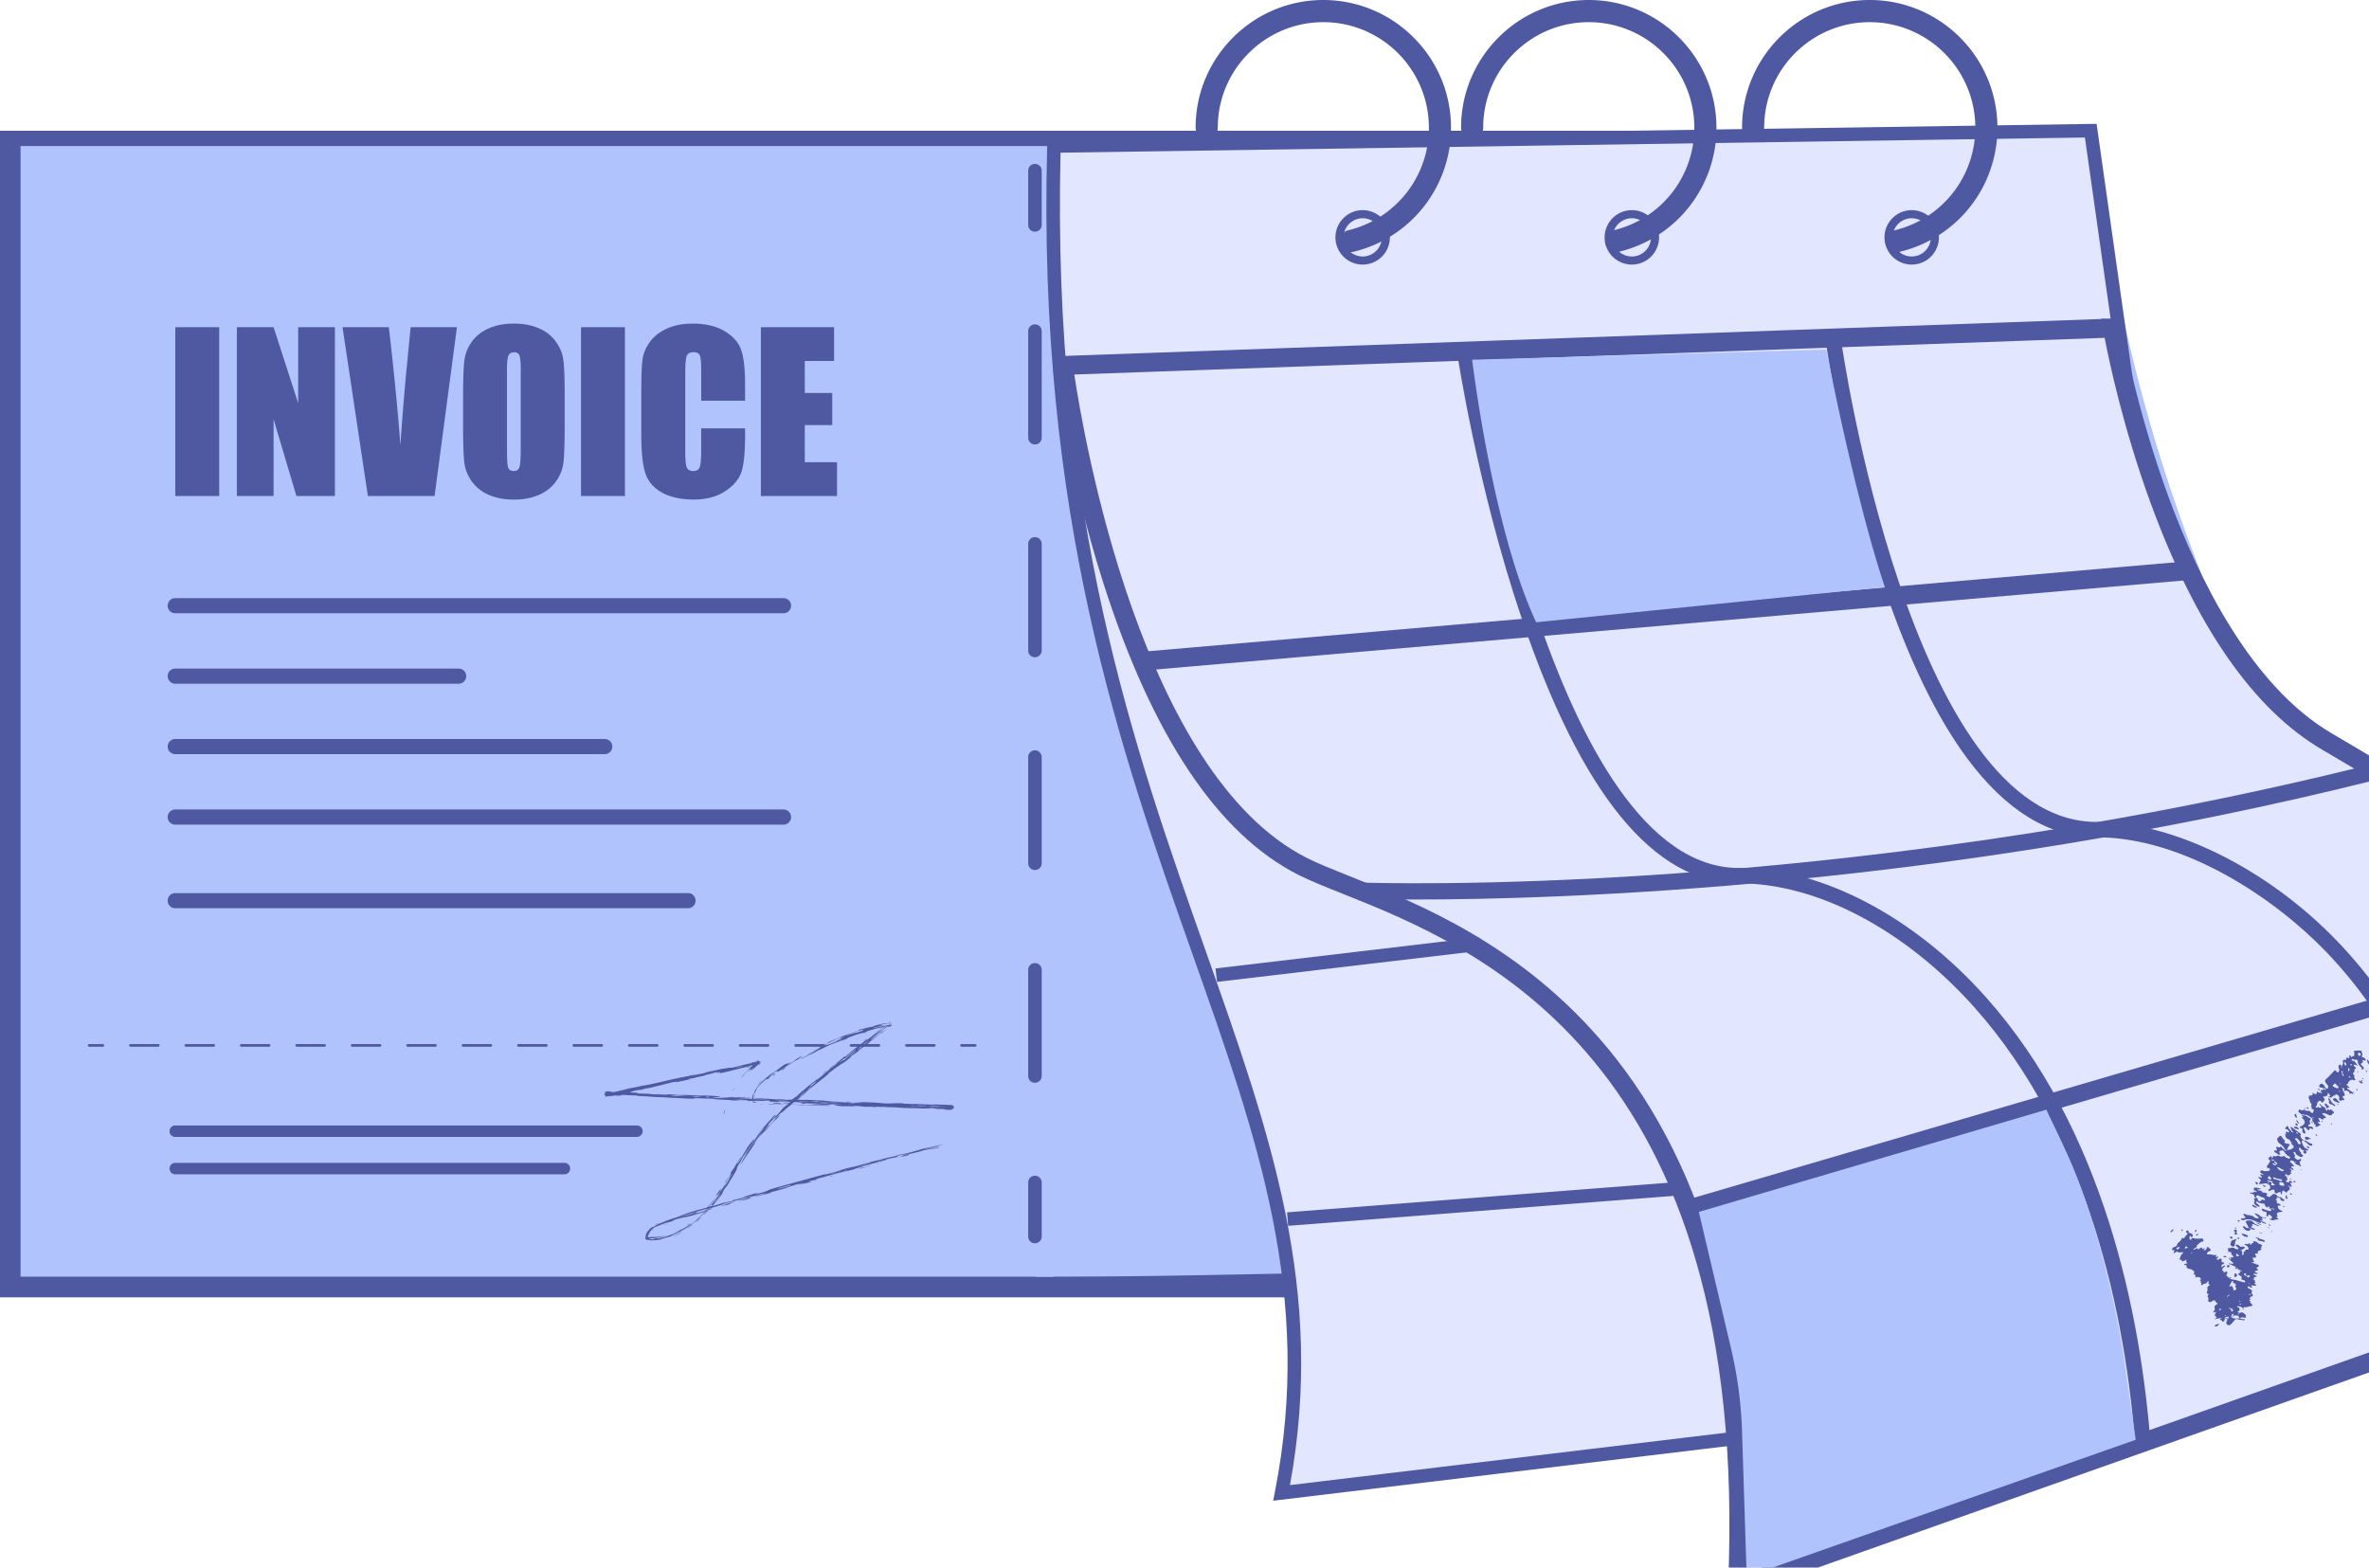
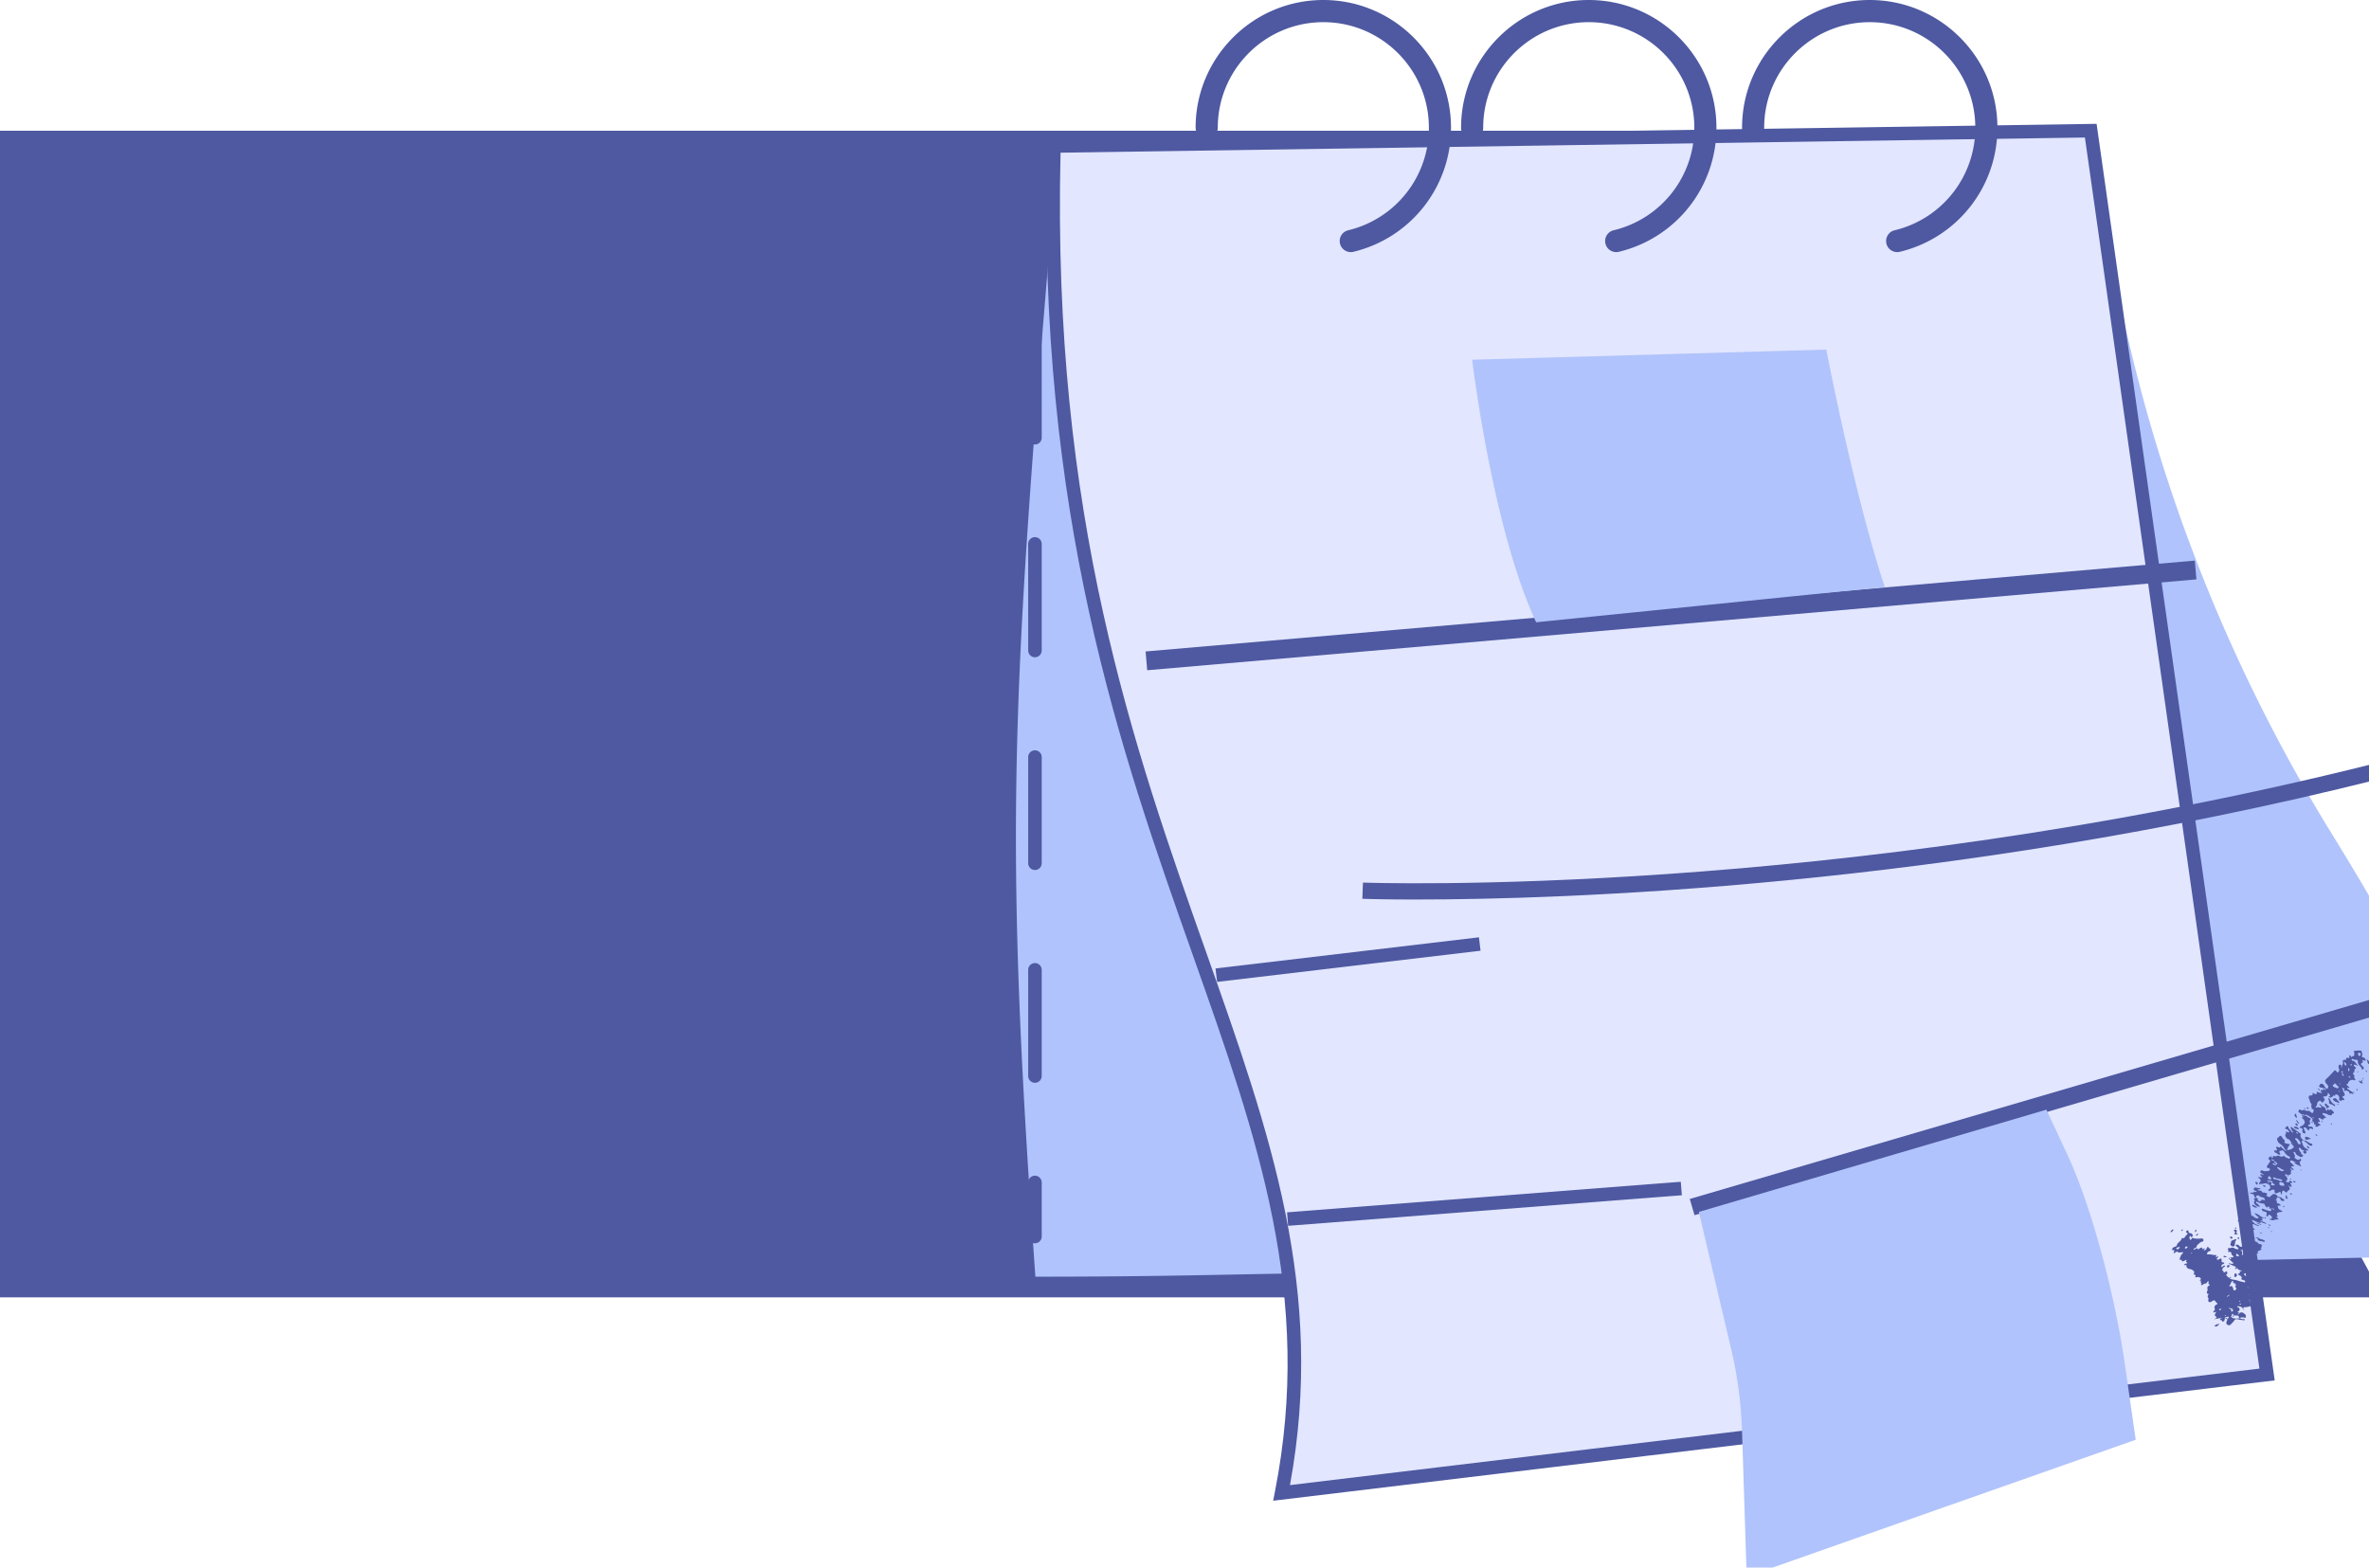
<svg xmlns="http://www.w3.org/2000/svg" width="343" height="227" fill="none">
  <path d="M0 187.871h345.009l-34.66-64.28c-17.355-32.185-27.976-67.855-31.179-104.66H0v168.94Z" fill="#4E59A1" />
-   <path d="M152.617 21.15H2.974v163.728h149.643V21.149Z" fill="#B0C3FC" />
  <path d="M276.936 37.923a3.948 3.948 0 0 1-3.942-3.942 3.948 3.948 0 0 1 3.942-3.943 3.948 3.948 0 0 1 3.942 3.943 3.948 3.948 0 0 1-3.942 3.942Zm0-6.71a2.77 2.77 0 0 0-2.768 2.768 2.77 2.77 0 0 0 2.768 2.768 2.77 2.77 0 0 0 2.768-2.768 2.77 2.77 0 0 0-2.768-2.768Z" fill="#4E59A1" />
  <path d="m302.715 18.931-149.122 2.224c-.274 1.664-.681 3.316-.822 4.996-6.417 75.755-7.427 93.991-2.862 158.729 25.769 0 32.64-.638 58.408-.638l38.935-.172 130.349-2.666-26.97-37.714c-4.26-8.452-8.691-15.914-13.068-23.024a240.19 240.19 0 0 1-32.671-88.106l-2.173-13.629h-.004Z" fill="#B0C3FC" />
  <path d="M152.597 21.15c-2.752 102.288 44.697 135.35 32.96 195.045l142.682-17.147-25.526-180.121-150.116 2.224Z" fill="#E2E6FF" />
  <path d="m184.336 217.328.259-1.323c5.567-28.318-2.483-51.079-11.8-77.435-10.602-29.977-22.617-63.951-21.176-117.446l.023-.94.94-.015 150.977-2.236.122.854 25.667 181.111-145.012 17.426v.004ZM153.553 22.115c-1.265 52.59 10.609 86.165 21.09 115.801 9.27 26.219 17.296 48.918 12.128 77.145l140.361-16.87-25.264-178.277-148.315 2.197v.004Z" fill="#4E59A1" />
-   <path d="M197.297 38.317a3.949 3.949 0 0 1-3.943-3.943 3.949 3.949 0 0 1 3.943-3.942 3.948 3.948 0 0 1 3.942 3.942 3.948 3.948 0 0 1-3.942 3.943Zm0-6.71a2.77 2.77 0 0 0-2.768 2.767 2.77 2.77 0 0 0 2.768 2.768 2.77 2.77 0 0 0 2.768-2.768 2.77 2.77 0 0 0-2.768-2.768ZM236.27 38.317a3.948 3.948 0 0 1-3.942-3.943 3.948 3.948 0 0 1 3.942-3.942 3.948 3.948 0 0 1 3.942 3.942 3.948 3.948 0 0 1-3.942 3.943Zm0-6.71a2.77 2.77 0 0 0-2.768 2.767 2.77 2.77 0 0 0 2.768 2.768 2.77 2.77 0 0 0 2.768-2.768 2.77 2.77 0 0 0-2.768-2.768ZM276.79 38.317a3.948 3.948 0 0 1-3.942-3.943 3.948 3.948 0 0 1 3.942-3.942 3.948 3.948 0 0 1 3.942 3.942 3.948 3.948 0 0 1-3.942 3.943Zm0-6.71a2.77 2.77 0 0 0-2.768 2.767 2.77 2.77 0 0 0 2.768 2.768 2.77 2.77 0 0 0 2.768-2.768 2.77 2.77 0 0 0-2.768-2.768Z" fill="#4E59A1" />
-   <path d="M305.856 47.51s7.802 46.318 31.101 59.891c21.802 12.704 46.972 29.316 47.528 75.211l-132.911 47.059c3.806-87.661-48.639-96.979-62.957-104.202-27.283-13.765-34.643-72.549-34.643-72.549l151.886-5.41h-.004Z" fill="#E2E6FF" />
-   <path d="m250.119 231.64.086-2.028c3.324-76.593-36.594-92.519-55.777-100.173-2.537-1.01-4.726-1.887-6.429-2.745-11.655-5.88-21.156-20.091-28.242-42.243-5.231-16.348-7.126-31.21-7.145-31.359l-.188-1.487 1.495-.055 150.32-5.356-.007-.055h1.624l.024 1.367 1.323-.223c.02.113 1.993 11.643 6.765 24.656 4.358 11.886 12.004 27.48 23.674 34.28 11.209 6.53 22.922 13.879 32.115 25.49 10.574 13.358 15.84 30.005 16.09 50.888l.012.978-.924.329-134.824 47.736h.008ZM155.544 54.236c1.374 9.165 9.756 57.934 33.689 70.011 1.593.807 3.735 1.66 6.209 2.647 9.952 3.97 24.993 9.971 37.38 24.958 14.517 17.567 21.309 43.077 20.198 75.853l130.075-46.056c-.395-19.794-5.465-35.583-15.484-48.237-8.894-11.236-20.365-18.424-31.347-24.825-9.944-5.794-18.318-17.82-24.884-35.747-3.958-10.806-6.021-20.609-6.659-23.917l-149.177 5.313Z" fill="#4E59A1" />
-   <path d="M309.189 209.632c-1.409-18.737-6.605-45.014-23.345-63.779-10.019-11.228-22.754-17.934-34.065-17.934-12.281 0-22.883-12.955-31.503-38.508-6.331-18.753-9.216-37.753-9.244-37.944l2.197-.33c.113.745 11.486 74.558 38.554 74.558 11.933 0 25.287 6.98 35.721 18.674 17.155 19.231 22.468 46.009 23.905 65.091l-2.212.168-.008.004ZM358.002 193.09l-2.22-.09c1.123-28.094-9.705-45.512-18.992-55.17-7.348-7.65-20.46-16.58-33.226-16.58-6.836 0-13.163-3.872-18.8-11.506-4.405-5.963-8.417-14.247-11.929-24.63-5.951-17.586-8.453-35.407-8.476-35.583l2.2-.305c.098.697 9.96 69.8 37.009 69.8 11.083 0 24.75 6.777 34.827 17.261 9.58 9.972 20.762 27.922 19.607 56.799v.004Z" fill="#4E59A1" />
  <path d="M205.173 130.262c-4.999 0-7.787-.098-7.924-.105l.09-2.349c.673.027 68.242 2.403 146.503-17.25l.572 2.279c-62.985 15.816-119.087 17.421-139.245 17.421l.004.004ZM372.198 136.257l-127.541 37.368.688 2.349 127.541-37.368-.688-2.349ZM317.778 81.183 165.865 94.341l.236 2.718 151.912-13.157-.235-2.719Z" fill="#4E59A1" />
  <path d="M213.148 52.095s2.917 24.426 9.267 38.019l50.487-5.11s-3.723-10.39-8.487-34.38l-51.267 1.471ZM309.222 208.496l-56.325 19.83-.674-21.079a60.52 60.52 0 0 0-1.573-11.893l-4.679-19.853 50.316-14.807 2.967 6.35c3.829 8.194 7.059 21.263 8.351 30.212l1.621 11.24h-.004Z" fill="#B0C3FC" />
  <path d="m214.133 135.732-38.144 4.515.23 1.944 38.144-4.515-.23-1.944ZM243.357 171.136l-57.006 4.426.151 1.952 57.007-4.427-.152-1.951ZM149.847 33.554a.979.979 0 0 1-.978-.98v-7.83a.979.979 0 1 1 1.957 0v7.83c0 .541-.438.98-.979.98ZM149.847 156.8a.978.978 0 0 1-.978-.978v-15.406a.979.979 0 0 1 1.957 0v15.406c0 .54-.438.978-.979.978Zm0-30.811a.978.978 0 0 1-.978-.978v-15.406a.979.979 0 0 1 1.957 0v15.406c0 .54-.438.978-.979.978Zm0-30.81a.979.979 0 0 1-.978-.98V78.795a.979.979 0 1 1 1.957 0V94.2c0 .54-.438.978-.979.978Zm0-30.812a.979.979 0 0 1-.978-.978V47.983a.979.979 0 1 1 1.957 0V63.39c0 .54-.438.978-.979.978ZM149.847 180.044a.978.978 0 0 1-.978-.979v-7.83a.978.978 0 0 1 1.957 0v7.83a.979.979 0 0 1-.979.979ZM113.443 88.808H25.372c-.607 0-1.097-.489-1.097-1.096 0-.607.49-1.096 1.097-1.096h88.071c.607 0 1.096.49 1.096 1.096 0 .607-.489 1.096-1.096 1.096ZM66.409 99.011H25.372c-.607 0-1.097-.49-1.097-1.096 0-.607.49-1.096 1.097-1.096h41.037c.606 0 1.096.49 1.096 1.096 0 .607-.49 1.096-1.096 1.096ZM87.561 109.212h-62.19a1.094 1.094 0 0 1-1.096-1.096c0-.607.49-1.096 1.097-1.096h62.19c.606 0 1.096.489 1.096 1.096 0 .607-.49 1.096-1.097 1.096ZM113.443 119.417H25.372a1.094 1.094 0 0 1-1.097-1.096c0-.607.49-1.096 1.097-1.096h88.071c.607 0 1.096.489 1.096 1.096 0 .607-.489 1.096-1.096 1.096ZM99.615 131.524H25.373c-.607 0-1.097-.49-1.097-1.097 0-.606.49-1.096 1.097-1.096h74.243a1.095 1.095 0 1 1 0 2.193ZM92.215 164.641h-66.84a.83.83 0 0 1 0-1.66h66.84a.83.83 0 0 1 0 1.66ZM81.719 170.056H25.374a.83.83 0 0 1 0-1.66H81.72a.83.83 0 0 1 0 1.66ZM31.74 47.379v24.449h-6.358v-24.45h6.358ZM48.49 47.379v24.449h-5.571L39.61 60.713v11.115h-5.317v-24.45h5.317l3.562 11.01v-11.01h5.317ZM66.156 47.379l-3.234 24.449h-9.658l-3.673-24.45h6.707c.779 6.734 1.335 12.435 1.667 17.097.33-4.713.678-8.894 1.046-12.547l.442-4.545h6.707l-.004-.004ZM81.759 61.696c0 2.455-.059 4.197-.172 5.219a5.855 5.855 0 0 1-1.089 2.803c-.61.845-1.433 1.495-2.47 1.95-1.038.454-2.243.68-3.625.68-1.382 0-2.486-.215-3.528-.641-1.041-.427-1.879-1.07-2.513-1.927-.634-.857-1.01-1.785-1.132-2.795-.121-1.006-.18-2.768-.18-5.285v-4.185c0-2.455.059-4.197.173-5.219a5.855 5.855 0 0 1 1.088-2.803c.61-.846 1.433-1.496 2.47-1.95 1.038-.454 2.244-.68 3.626-.68 1.382 0 2.486.214 3.527.641 1.041.427 1.88 1.069 2.513 1.926.635.858 1.01 1.785 1.132 2.796.121 1.006.18 2.767.18 5.285v4.185ZM75.4 53.662c0-1.139-.063-1.863-.188-2.18-.125-.317-.384-.474-.779-.474-.333 0-.587.13-.763.384-.177.258-.267 1.014-.267 2.274v11.416c0 1.418.06 2.295.173 2.627.113.333.383.498.806.498.423 0 .709-.192.83-.576.121-.384.18-1.292.18-2.733V53.662h.008ZM90.484 47.379v24.449h-6.358v-24.45h6.358ZM107.884 58.024h-6.358v-4.248c0-1.237-.066-2.005-.203-2.314-.137-.305-.435-.458-.901-.458-.524 0-.857.188-.998.56-.141.372-.212 1.178-.212 2.416v11.357c0 1.19.07 1.961.212 2.325.14.364.458.545.951.545.493 0 .783-.18.928-.545.145-.364.219-1.217.219-2.56v-3.073h6.358v.951c0 2.53-.18 4.326-.536 5.383-.356 1.057-1.147 1.985-2.373 2.784-1.221.794-2.732 1.194-4.521 1.194-1.79 0-3.399-.337-4.608-1.01-1.21-.674-2.009-1.61-2.4-2.803-.392-1.194-.587-2.988-.587-5.384V56c0-1.762.058-3.085.18-3.966.12-.881.481-1.73 1.08-2.545.6-.814 1.43-1.456 2.494-1.926 1.06-.47 2.282-.7 3.66-.7 1.872 0 3.418.36 4.636 1.084 1.217.724 2.02 1.624 2.4 2.709.383 1.08.575 2.764.575 5.042v2.322l.004.004ZM110.166 47.379h10.601v4.893h-4.244v4.636h3.974v4.65h-3.974v5.376h4.667v4.894h-11.024v-24.45ZM14.879 151.583H12.92a.194.194 0 0 1-.195-.195c0-.11.086-.196.195-.196h1.958c.11 0 .196.086.196.196a.194.194 0 0 1-.196.195ZM135.266 151.583h-4.013a.196.196 0 0 1-.196-.195c0-.106.086-.196.196-.196h4.013c.109 0 .195.086.195.196a.193.193 0 0 1-.195.195Zm-8.026 0h-4.013a.196.196 0 0 1-.196-.195c0-.106.086-.196.196-.196h4.013c.11 0 .196.086.196.196a.194.194 0 0 1-.196.195Zm-8.026 0h-4.013a.196.196 0 0 1 0-.391h4.013c.11 0 .196.086.196.196a.194.194 0 0 1-.196.195Zm-8.026 0h-4.012a.196.196 0 0 1-.196-.195c0-.106.086-.196.196-.196h4.012c.11 0 .196.086.196.196a.194.194 0 0 1-.196.195Zm-8.025 0H99.15a.196.196 0 0 1-.196-.195c0-.106.086-.196.196-.196h4.013c.109 0 .196.086.196.196a.194.194 0 0 1-.196.195Zm-8.026 0h-4.013a.196.196 0 0 1-.196-.195c0-.106.087-.196.196-.196h4.013c.11 0 .196.086.196.196a.194.194 0 0 1-.196.195Zm-8.026 0h-4.013a.196.196 0 0 1-.195-.195c0-.106.086-.196.195-.196h4.013c.11 0 .196.086.196.196a.194.194 0 0 1-.196.195Zm-8.025 0h-4.013a.196.196 0 0 1-.196-.195c0-.106.086-.196.196-.196h4.013c.11 0 .195.086.195.196a.194.194 0 0 1-.195.195Zm-8.026 0h-4.013a.196.196 0 0 1-.196-.195c0-.106.086-.196.196-.196h4.013c.11 0 .196.086.196.196a.194.194 0 0 1-.196.195Zm-8.026 0h-4.013a.196.196 0 0 1-.196-.195c0-.106.087-.196.196-.196h4.013c.11 0 .196.086.196.196a.194.194 0 0 1-.196.195Zm-8.026 0h-4.013a.196.196 0 0 1-.195-.195c0-.106.086-.196.196-.196h4.012c.11 0 .196.086.196.196a.194.194 0 0 1-.196.195Zm-8.025 0H42.97a.196.196 0 0 1-.196-.195c0-.106.086-.196.196-.196h4.013c.11 0 .195.086.195.196a.194.194 0 0 1-.195.195Zm-8.026 0h-4.013a.196.196 0 0 1-.196-.195c0-.106.086-.196.196-.196h4.013c.11 0 .196.086.196.196a.194.194 0 0 1-.196.195Zm-8.026 0h-4.013a.199.199 0 0 1-.195-.195c0-.106.09-.196.195-.196h4.013c.11 0 .196.086.196.196a.194.194 0 0 1-.196.195Zm-8.026 0h-4.013a.199.199 0 0 1-.195-.195c0-.106.09-.196.195-.196h4.013c.106 0 .196.086.196.196 0 .109-.09.195-.196.195ZM141.184 151.583h-1.957a.194.194 0 0 1-.196-.195c0-.11.086-.196.196-.196h1.957c.11 0 .196.086.196.196a.194.194 0 0 1-.196.195ZM326.251 179.744c-.02-.024.105-.032.18-.008.074.023.144.059.215.082.192.067.27.188.391.29.114.098.38 0 .419.196.028.023.079.051.079.066 0 .047-.063.035-.126.02.13.172.04.27-.137.344.13.102.255.192.067.274-.243.106-.583.169-.407.478.011.02-.039.063-.067.059-.552-.098-.321.125-.239.321.047.109.071.297-.227.258-.423-.055-.121.18-.184.266-.039.059.118.184.141.278.02.071.008.165-.195.106-.192-.055-.161.035-.071.074.208.094.435.165.658.243.364.121.407.227.156.384-.062.039-.133.07-.18.113-.035.032-.019.079.043.126.239.176.243.18.083.25-.09.039-.2.063-.282.11-.137.078-.18.16.125.219.066.012.18.067.184.094.016.07-.09.086-.188.086h-.431c.016.067.047.137.145.172.392.137.411.161.184.274-.09.047-.403-.015-.176.188.102.09-.313.032-.172.161.059.051.278.094.215.16-.109.114.325.294-.023.364-.133.028-.012.087.066.141.243.173.223.255-.059.255-.097 0-.203-.031-.305-.039-.2-.016-.294.023-.129.156.07.059.145.118.023.153-.094.031-.184-.012-.281-.051-.079-.031-.016-.211-.224-.098-.113.063-.176.129-.007.231.043.024.086.047.125.071.481.258.485.266.348.579-.015.035 0 .094.035.129.239.223.22.384-.129.482-.09.027-.094.102-.148.133-.153.09.324.223.015.282-.333.066.176.156.047.266-.098.082.086.227.188.345.223.25.2.27-.239.348-.27.051-.501.161-.834.114-.039.082-.121.215-.266.094-.223-.184-.442-.228-.744-.216-.105.004-.258-.141-.332-.047-.079.102.168.219.25.212.454-.043.403.168.427.297.031.184-.192.298-.392.399-.098.051-.254 0-.372-.039-.156-.054-.148-.129-.051-.195.079-.055.075-.114-.035-.161-.18-.078-.36-.16-.556-.211-.176-.047-.352-.067-.348.121 0 .157-.106.301-.141.454-.039.172-.102.306-.474.255-.176-.024-.152.039-.027.094.266.117.47.242.309.45-.051.066-.16.137.055.18.149.027.317.059.388-.063.066-.117.113-.239.027-.372-.031-.051.027-.09.102-.105.125-.028.235.035.246.09.083.411.525.426 1.022.415.106 0 .192-.012.247-.059.199.086.387.176.65.145.082-.012.121.059.098.098a.288.288 0 0 1-.13.086c-.231-.094-.489-.047-.743-.129-.372-.126-.545-.059-.67.195-.008.012-.012.024-.02.032l-.45.481a.377.377 0 0 1-.536.016.367.367 0 0 1-.118-.298c.008-.16.188-.344.134-.477-.024-.055.035-.2-.134-.161-.125.032-.231.11-.242.219a.468.468 0 0 1-.035.157.247.247 0 0 1-.102.094c-.098.051-.259.074-.227.008.113-.247-.486-.082-.235-.38.051-.063.227-.11.254-.16.102-.204.521-.137.497-.337-.019-.133-.305.086-.446.074-.125-.011-.235-.043-.348-.07-.145-.039-.27-.098-.482-.051-.07.016-.266.125-.231-.028.012-.046.176-.121.372-.144.129-.016.176-.079.223-.149.051-.075.102-.161 0-.176-.188-.032-.391-.012-.642.09-.199.082-.352.043-.156-.161.18-.192.152-.325.105-.458-.078-.231.098-.411.427-.564-.012-.137-.164-.18-.239-.274-.125-.152-.129-.45-.654-.058-.215.16-.532-.008-.45-.235a.413.413 0 0 0-.035-.384c-.055-.094-.094-.192.027-.348.039-.051.067-.153.051-.153-.513-.031-.031-.529-.156-.748-.055-.102-.063-.29.231-.454.078-.043.117-.153.027-.188-.188-.066-.102-.247-.078-.415.015-.098-.137.02-.216.039-.094.22-.097.223-.313.267-.019 0-.035-.008-.055 0-.176.058-.364.258-.512.203-.114-.043.176-.297-.016-.329-.188-.031.121-.305-.051-.297-.348.011.067-.18.039-.267-.043-.133-.29-.317-.556-.254-.219.051-.325.074-.227-.172.086-.212-.36-.11-.239-.364.133-.278-.039-.349-.172-.458a.657.657 0 0 0-.356-.157c-.286-.047-.552-.149-.552-.47 0-.074.015-.149-.09-.137-.094.008-.263.102-.22-.043.04-.145.181-.133.282-.16.079-.024.235-.051.126-.122-.126-.078-.177-.156-.106-.344.047-.129-.067-.071-.157-.016-.293.18-.513.251-.548-.031-.008-.047-.121-.047-.196-.051-.054 0-.16.015-.121-.043.176-.251.118-.494.368-.748.259-.266.251-.305-.039-.278-.215.02-.462.098-.564-.07-.008-.012-.035-.008-.051-.012-.168-.067-.379.239-.489.207-.145-.035.117-.305.039-.415-.008-.011-.031-.015-.051-.015-.172.015-.34.023-.231-.22.102-.231.31-.223.474-.309.063-.035.184-.102.184-.106-.039-.391.532-.599.662-.951.094-.262.223-.196.321-.117.156-.114.211-.282.34-.404.239-.223.329-.368.059-.442-.086-.023-.059-.176.055-.262.117-.09.246-.055.242.039-.007.262.181.309.388.344.121.02.141.126.204.196.164.176-.071.27-.196.392.008-.137-.055-.208-.184-.227-.086.199-.09.364 0 .489.031.043.055.145.168.051a.222.222 0 0 0 .075-.227c.023-.012.051-.032.062-.028.407.114.846.157 1.355.086.145-.019.258.055.297.184.032.098-.023.255-.121.263-.356.035-.548.372-.822.544.008.204-.094.352-.356.446-.071.024-.126.102-.118.157.012.066.102.035.161-.004.203-.133.352-.262.458-.035.047.102.348-.259.556-.231.129.019-.008.364.321.133.043-.031.145-.106.121.016-.016.082-.274.199-.106.234.133.028.314-.086.392-.27.016-.039.012-.082.035-.121.039-.074.157-.129.165-.098.054.192.305.215.352.407.027.118-.063.192-.2.235-.207.063-.305.2-.309.349-.004.18.18.082.317.09.345.019.646.129 1.026.113.09 0-.035.137-.059.212-.051.172.008.121.164.027.137-.082.29-.055.079.149-.079.074-.145.148-.106.223.051.094.157.082.278.008.325-.2.442-.133.407.133-.023.18-.012.313.255.301.098 0 .282.188-.137.282-.043.012-.145.161-.153.223-.016.165.031.259.262.024.071-.071.204-.09.255-.043.078.078-.071.148-.137.188-.204.117-.192.262-.247.395-.082.196.294.121.18.364-.039.078.137 0 .227-.035.098-.039.259-.184.274-.035.012.125.149.258-.117.426a1.02 1.02 0 0 1-.204.11c-.176.059-.286.106-.137.219.114.09.2.208.137.392-.336.313.024.34.094.473.067.126.239.149.45-.027.106-.086.173-.102.188-.008a.819.819 0 0 1-.007.274c-.028.141-.208.341.191.216.22-.067.2.203.294.313.082.098-.106.407.329.254.129-.047.199.208.199.349-.003.344-.231.54-.689.665-.14.039-.278.024-.426.11-.118-.051-.251.027-.38.098-.133.074-.282.152-.262.282.011.098.121.125.238.078.427-.184.368.239.697.172l.083.18c-.278.227-.274.247-.02.341l.039.09-.45.282c.094.043.196.078.282.133.094.059.102.16.074.274-.019.078.051.07.125.051.071-.024.184-.094.157-.118-.192-.16.161-.403.141-.559-.031-.278.188-.423.478-.572l.035.086c-.137.082-.247.153-.153.274.18.231.215.501.086.834-.055.137.039.145.137.168.157.036.18.114 0 .239-.172.118-.129.204.012.141.196-.09.329.028.478-.074.309-.223.368-.176.348-.082l-4.283.779a.83.83 0 0 1 .192-.126c.192-.086.18-.156.02-.27-.329-.235.031-.427.031-.642 0-.153.262-.098.403-.137.145-.145.462-.207.419-.431.392-.039.548-.277.881-.364.086-.023.153-.066.231-.097-.098-.028-.2-.047-.294-.083-.109-.043-.333-.011-.266-.184.024-.062-.149-.066-.223-.027-.137.074-.192.2-.384.243.024-.161.161-.306-.266-.443-.317-.098-.227-.567.086-.689.063-.023.145-.027.208-.051.352-.133.368-.235-.008-.391a1.499 1.499 0 0 1-.501-.349c-.055-.054-.157-.121-.059-.18.078-.047.168-.035.274.012.188.082.215.035.18-.086-.023-.078.012-.161.02-.239-.102-.063-.251-.164-.177-.2.216-.101.239-.203.063-.364-.16-.145.309-.105.125-.223-.156-.102-.407-.164-.368-.321.043-.168.036-.372.274-.47.192-.078.243-.172.102-.329-.102-.109.02-.144.129-.176.114-.031.188.028.29.059.439.125.47.427.783.591.278.274.748.219 1.112.341a7.37 7.37 0 0 0 1.151.297c.063-.133.106-.262-.235-.336-.164-.036-.317-.098-.27-.208.086-.192.055-.329-.302-.489-.246-.11-.191-.263.071-.313.114-.063-.204-.302.196-.259.242.028.058-.027.008-.078-.141-.133-.502-.094-.529-.345-.012-.117-.11-.004-.137.02-.039.039-.078.082-.161.059-.097-.028-.066-.067-.023-.106.149-.129.063-.219-.188-.309-.192-.071-.364-.169-.548-.251-.09-.039-.254-.07-.243-.125.012-.055.165-.008.263.012.074.015.156.035.227.035.188 0 .274-.063.125-.184a2.916 2.916 0 0 1-.489-.493c-.165-.118-.13-.177.066-.184l-.055.18c.086-.016.223-.016.247-.055.035-.071-.098-.094-.176-.129.066-.075.215-.04.321-.055.152-.028.278-.09.121-.208-.184-.141-.262-.278-.258-.434 0-.067-.059-.145-.176-.161-.094-.012-.188.012-.286.02-.012-.032-.039-.086-.028-.09.298-.079-.344-.486.247-.482.262 0 .45-.192.771.075.071.054.243.078.364.09.094.007.188-.028.145-.114-.027-.051-.078-.098-.117-.149-.106-.129-.462-.278-.176-.387.211-.082.344.098.481.223.172.156.309.008.474.043.102.023.211.039.258.121.032.055.012.094-.043.122-.149.078-.309.156-.372.289-.078-.004-.184-.078-.215 0 0 .012.113.059.18.094.059.212.164.427-.031.584.269.005.376-.08.321-.255-.043-.137-.039-.258.192-.278.031-.105.047-.242.234-.242.427.003.278-.188.181-.361a.723.723 0 0 0-.298-.266c-.082-.043-.211-.082-.176-.16.031-.075.153-.036.25-.02.153.024.306.047.341-.074.035-.114.125-.043.172.023.043.063.043.129.063.192.106-.012.121-.07.133-.129.039-.161.529-.125.286-.415h.012Zm-10.759 1.045c.059-.074.141-.223.102-.219-.153.016-.321.082-.482.129.008.047 0 .106.028.145.066.11.18.121.356-.051h-.004v-.004Zm1.253-.145s-.012-.023-.024-.035c-.066-.051-.078-.2-.258-.067-.082.059-.145.173-.106.224.071.086.208.007.337-.079l.055-.043h-.004Zm.63.85.032-.051-.134-.016-.043.082c.032.044.083.04.149-.015h-.004Zm4.816 5.43.16-.106c-.278-.074-.035-.266-.051-.391-.023-.176-.172.031-.262.047-.129.023-.286-.043-.38.109-.047.079.004.212.082.251.118.059.298.062.451.09Zm.207.513c.094-.043.172-.106.188-.192l-.09-.008s.035-.016.047-.016c.02 0 .031.012.043.02.055-.067.27-.137.09-.196-.055-.019-.086-.125-.203-.008a1.478 1.478 0 0 0-.259.321c-.07.137.043.137.18.079h.004Zm.075.391c.148-.176.36-.266.559-.376l-.039-.082c-.195.118-.395.235-.587.36-.051.036-.114.13-.098.153.031.047.122 0 .165-.051v-.004Zm-.733 1.848c.04-.039.075-.07.11-.102l-.544-.035c0 .035-.016.074-.004.098.063.141.227.133.438.039Zm1.653.951c.035-.027.078-.082.07-.101-.063-.106-.137-.2-.211-.298-.177.2-.196.352.023.427.024.008.09-.008.118-.028Zm-.2-1.879c-.086-.047-.153-.086-.227-.121-.075-.035-.157-.098-.223-.027-.012.011.078.078.137.105.082.039.18.067.313.043Zm1.284.071c-.078-.082-.164-.02-.247-.024.028.071.083.118.204.094.031-.004.059-.055.043-.07Zm-.16-.419c-.04-.039-.094-.047-.118-.008-.012.02.02.067.055.082.031.016.09.008.137.012-.024-.027-.047-.059-.074-.086Zm-2.107-.54c-.184-.055-.262.019-.34.094.011.031.008.074.035.086.2.07.239-.043.325-.098.039-.024.039-.063-.02-.079v-.003Zm.517-.345c-.176-.023-.356.035-.536.059a.878.878 0 0 0 .473.246c.149.016.31.047.318-.062.011-.102-.138-.231-.255-.243Zm.709-.188c-.055-.019-.114-.016-.114.02 0 .101.153.121.266.156.043.012.09.02.137.032.067-.149-.152-.157-.289-.208Zm2.298.063c-.075-.008-.149.004-.133.058.019.067.105.051.164.044.059-.004.118-.02.219-.04-.113-.031-.18-.054-.246-.062h-.004Zm-2.455-1.872c-.043-.007-.11.008-.125.028-.071.098-.118.199-.172.301-.079.149-.051.333-.396.368-.16.016-.008.09.09.086.129-.004.212.016.196.102-.035.18.176.282.36.388.282.16.403.141.505-.079.102-.101.043-.207-.059-.321-.09-.101-.082-.156.079-.223.188-.078-.231-.086-.173-.184.008-.011.047-.008.063-.015.121-.067.121-.075.043-.09-.246-.047-.497-.09-.317-.294.004-.008-.063-.059-.098-.063h.004v-.004Zm2.392.353c-.059-.008-.117.015-.172.027l.203.031.149.016c-.058-.023-.121-.066-.176-.07h-.004v-.004Zm-.317-1.151c.106.058.098.086-.027.086.078.098.097.348.321.086.027-.031.101-.039.156-.059-.105-.18-.266-.184-.45-.117v.004Zm-.211-.313c-.09-.04-.153-.008-.18.031-.153.2.086.29.356.364l.027-.086c-.137-.047-.333-.078-.141-.188.059-.035.012-.09-.062-.121Zm-1.093-2.725c-.129-.071-.325-.259-.254.019.016.063-.172.133.047.188.113.028.282.035.34-.004.079-.051-.133-.125-.133-.203ZM342.522 153.512c.016.067-.035.094-.098.083-.082-.02-.164-.055-.246-.075-.059-.015-.114-.015-.169-.019.341.489-.242.348-.168.653.02.079.102.102.153.153.372.376.344.54-.09.583.066-.07.102-.156-.032-.305-.262-.29-.544-.568-.481-.904.008-.032-.063-.133-.114-.18-.05-.043-.164-.09-.172-.071-.117.208-.536-.27-.615.008-.015.051.028.168.067.164.372-.023.521.365.744.607.043.043.055.114.082.172-.059-.039-.125-.07-.18-.117-.09-.074-.164-.067-.243-.074-.078-.008-.172-.028-.18.054-.008.094.098.149.169.22.227.239.234.258-.028.356-.082.031.004.09-.008.125-.047.141-.027.376-.141.411-.274.086.032.243.098.368 0 .075.028.169 0 .212-.098.133.29.419.098.489-.117.043-.34-.078-.454-.055-.305.059-.501.259-.572.568-.25.09-.262.11.028.356.305.259.274.294-.02.216-.062-.016-.133-.016-.105.058a.414.414 0 0 0 .129.169l.63.43a.28.28 0 0 1 .121.231c0 .082-.074.028-.137 0-.105-.043-.219-.113-.274-.027-.035.059-.141-.008-.141-.051.004-.219-.133-.27-.328-.348-.169-.063-.29-.11-.314.054 0 .028-.121-.047-.129-.113-.004-.055.039-.086.043-.141.008-.149-.153-.188-.227-.219-.153-.063-.153-.016-.043.144.094.145.027.278.172.474.196.266.184.509-.027.56-.176.043-.255.063-.024.294.227.231.169.352-.058.266-.247-.094-.165.317-.482.047-.254-.219.059-.262-.074-.466-.075-.114-.063-.258-.243-.321-.121-.043-.348-.153-.317-.02.07.286-.274.02-.321.161-.039.117-.184.172-.294.239-.055.035-.145.027-.242-.028a.283.283 0 0 1-.106-.094c-.031-.043 0-.054.051-.051.09.008.246.075.145-.109-.067-.122-.11-.255-.259-.356-.062-.043-.078-.028-.074.015.031.38-.208.486-.587.474-.102-.004-.063.102.007.188.372.45-.113.442-.117.693 0 .039-.121.019-.168-.047-.263-.345-.345-.196-.494-.094-.262.168-.098.618-.395.752-.016.007.004.078.019.086.04.023.098.047.122.035.082-.027.149-.071.262-.059.137.012.341.172.411.035.071-.144-.137-.258-.239-.383-.043-.055-.051-.09-.004-.09.036 0 .098 0 .122.023.184.169.337.392.599.392.008 0 .125.192.168.289.039.094.024.224.184.227.063 0 .063-.133.086-.203.13.012.419.325.357-.016.234.11.422.27.559.486.02.031.024.094 0 .101-.144.055-.281.094-.321.271-.015.07-.34.066-.587-.083-.113-.066-.223-.129-.329-.133-.137-.004-.36-.133-.411-.019-.066.145.18.239.29.356.145.161.395.376-.012.313-.172-.023-.027.259-.266.216-.176-.032-.345-.247-.517-.2-.098-.043-.106-.012-.059.078-.015.09.102.188.141.282.04.098.087.239-.043.215-.309-.054-.254.094-.039.235.4.263.208.196.031.266-.101.04-.176.149-.317.177-.07.011-.164.011-.242-.071-.028-.031.015-.09.015-.141 0-.051.145-.055-.004-.145-.031-.019-.09.036-.144.04-.044.003-.083-.04-.059-.079.078-.113 0-.231-.161-.364-.051-.043-.074-.117-.109-.176-.067-.117.235-.114-.055-.317-.294-.208-.576-.423-.901-.509-.023-.004-.027.086-.035.133-.176-.141-.34-.196-.493-.145-.106-.074-.219-.145-.317-.231-.098-.086-.31-.188-.161-.286.09-.062.004-.356.313-.144.259.18.278-.044.439-.012.196.039.419.196.599.141.102-.032.204.015.317.102.118.09.286.277.36.207.11-.102.118-.294.172-.442 0-.012-.07-.087-.093-.09-.38-.051-.161-.224-.216-.294-.211-.255.161-.356-.152-.611-.047-.039-.188-.56-.216-.595-.133-.184-.059-.497.157-.501.25 0 .415-.027.34-.325-.039-.164.106 0 .165.027.337.165.415.157.434-.074.02-.223.024-.223.345-.023.102-.043.227-.004.364.07l.07-.066-.223-.212c.102-.055.016-.286.278-.192.165.059.11-.125.137-.211-.148-.184-.282-.094-.419-.149-.121-.051-.278-.145-.176-.274.059-.074.082-.18.161-.235.168-.113.426.02.575.27.012.02.012.043.024.063.078.153.18.297.364.348.106.028.117-.054.121-.125.004-.129.153-.184-.066-.423-.447-.485-.419-.646-.114-.924.184-.164.356-.34.525-.52.176-.173.344-.353.513-.533.109-.117.105-.282.391.043.208.231.235.122.36-.074.133-.212-.148-.505-.058-.721.117-.277.078-.309.477-.023.059-.18.255-.278.114-.587-.024-.051.015-.106.027-.157.055-.219.325-.106.493-.145-.125-.329.11-.282.302-.278.196.094.145-.027.137-.16-.012-.145 0-.392.262-.012.047.071.118.11.129.02.024-.153.239-.047.302-.153.027-.047.047-.439.008-.521-.028-.058-.032-.121-.039-.18 0 0 .043-.008.105-.015.063-.004.149-.012.231-.02.169-.012.341-.02.349-.024.078.008.16.024.235.02.133 0 .187.004.223.215.031.18.176.38.027.505-.106.09 0 .216.168.255a.455.455 0 0 1 .29.203.546.546 0 0 1 .09.192h-.008v-.004Zm-7.587 8.277s-.043-.012-.055-.004c-.051.019-.047.07.004.125.02.02.071.024.102.035.02-.047.008-.098-.051-.156Zm1.711-4.154c-.129-.118-.18-.035-.247 0 .055.047.106.098.165.141.051.035.152.09.156.082.039-.059 0-.149-.074-.219v-.004Zm2.083.29c-.028.011-.071.015-.075.039-.004.023.028.082.055.105.055.043.086.032.071-.027-.012-.039-.032-.078-.047-.121h-.004v.004Zm-.634-1.014a.343.343 0 0 0-.118-.02c.031.133-.055.141-.137.192-.164.106-.082.243.145.352.086.043.176.059.262.106.196.106.294.051.337-.059.059-.145-.125-.215-.239-.305-.063-.106-.125-.216-.254-.266h.004Zm.728.007-.118-.074c.02.039.028.082.055.114.039.043.09.105.137.07.004-.004-.051-.07-.074-.11Zm.274-1.538c-.055.141.019.293.176.454.172-.133-.024-.294-.176-.454Zm.102-.216c-.071-.058-.2-.066-.208.04 0 .039.063.105.102.164.023-.016.051-.031.066-.055.028-.043.13-.074.043-.149h-.003Zm1.088.811c-.067-.078-.133-.161-.219-.133 0 .035-.012.07.007.102a.231.231 0 0 0 .228.121c.035 0 .027-.039-.016-.09Zm-1.218-1.617c-.035.023-.074.047-.101.078-.024.028-.067.059-.004.126.011.011.07 0 .094-.012.047-.039.058-.098.011-.188v-.004Zm1.061.372s-.039-.024-.058-.027c-.216-.02-.02.25-.102.324l.102.11s.023-.016.027-.027c.055-.102.117-.204.027-.384h.004v.004Zm-.626-.908c-.027-.028-.067-.032-.192-.09.2.203.055.305.188.465.043.055.106.098.161.145.019-.039.039-.082.054-.121.055-.149-.078-.274-.211-.395v-.004Zm.998.332c-.035-.07-.07-.086-.109-.07-.063.027-.106.07-.051.172.011.024.102.063.102.063.027-.055.043-.118.058-.165Zm1.284-1.382c.047-.054.047-.141-.035-.219-.094-.09-.215-.141-.282-.082-.098.082-.062.247.032.395.078.126.125.016.184.008.031-.031.066-.062.097-.098h.004v-.004ZM333.32 165.48c.125.352.188.705.775.932.035.015.086.105.102.152.023.071-.059.067-.126.051-.144-.027-.321-.117-.164.129.149.227-.078.271-.207.353-.098-.145-.447-.341-.075-.392.133-.019-.066-.105-.121-.121-.243-.071-.384-.223-.501-.399-.302.062-.083.328-.008.532.019.047.133.113.145.157.062.266.058.262.305.418.024.016.024.067.035.102-.109-.035-.125-.011-.055.075-.129.047-.25.144-.462.015-.211-.125-.489-.231-.575-.458-.039-.109-.094-.203-.235-.211-.254-.016.024.168.008.246-.02.114.196.275.117.376-.105.137-.054.263.216.419.278.161.395.122.481-.012.024-.035.075-.054.114-.082.027.071.07.145.074.208a.327.327 0 0 1-.051.176c-.051.074-.379.023-.043.262-.152.071-.09.192.043.345.039.043.051.121.024.145-.079.062-.141-.055-.219-.094-.216-.118-.459-.173-.643-.357-.086-.086-.035-.129-.015-.18-.11-.062-.219-.137-.333-.18-.153-.059-.278-.051-.337.043-.047.082.032.173.122.259.09.086.192.164.274.254.227.235.211.302-.126.251-.137-.02-.148 0-.093.09.05.09.074.18.223.25.148.071.098.133.051.173-.075.058-.157-.012-.231-.087a.45.45 0 0 0-.059-.047c-.067-.027-.133-.058-.204-.086.024.036.039.075.071.11.195.196.242.333-.008.372.16.196.129.317-.028.399-.121.063-.168.231-.469.028-.09-.063-.196-.063-.243-.008-.043.051-.024.121.063.199.019.016.035.036.051.051.242.274.262.49.054.65-.039.032-.09.063-.039.122.071.086.176.082.262.094.177.027.216-.051.216-.161 0-.102.102-.055.196-.008.094.047.195.094.227.176.023.063-.036.083-.102.079-.165-.016-.262-.012-.145.156.07.102.106.212.141.317.027.083-.051.106-.153.09-.129-.019-.254-.18-.368-.133-.015.008.208.141.223.239.02.133.086.282-.054.36a.698.698 0 0 0-.255.216c-.137.215-.133.223-.462-.055-.102-.086-.145-.094-.211-.039-.129.113-.098.285-.11.442 0 .027-.031.063-.066.063-.114-.008-.083-.067-.098-.11-.016-.051-.024-.106-.047-.156-.016-.032.023-.118-.102-.079l-.478.2c.008.039-.023.051-.086.016-.066-.036-.164-.091-.172-.126-.031-.133-.035-.266-.047-.399a.802.802 0 0 0-.666.184c-.019.016-.109.012-.113.004a.55.55 0 0 1-.094-.153c-.012-.031 0-.078.027-.086.357-.098.239-.368.149-.634-.239-.137-.544-.309-.724-.243-.192.067-.38.09-.615.074-.07-.003-.055.118-.18.051-.016-.007.012-.09.031-.137.039-.09.063-.188.13-.262.113-.133.086-.274-.13-.442-.336-.263-.109-.2.11-.169.207.028.474.075.113-.235-.184-.156-.05-.25.224-.16.058.019.105.113.176.074.015-.008-.016-.074-.047-.098-.055-.047-.125-.086-.192-.129-.137-.078-.317-.172-.247-.282.067-.098.165-.239.415-.109.259.133.404.019.607.047.251.035.274-.102.364-.188.071-.067.059-.145-.133-.204-.305-.094-.376-.219-.25-.38.109-.141.203-.293.297-.446.078-.133.302-.215-.07-.478-.149-.105.129-.446.336-.422.137.015.083.074.083.117 0 .051-.059.153.097.09.063-.023.102-.098.098-.164-.008-.145.055-.149.251-.075.266.102.333-.211.654-.039.282.153.442.098.614.016.106-.051.204.055.282.156.063.083.153.11.235.09l.27.161c.251-.2.251-.227-.109-.431-.247-.141-.372-.305-.505-.493-.243-.348-.263-.352-.686-.227-.101-.027-.14-.012-.058.074-.008.032-.024.059-.028.09-.019.114.302.314.043.365-.207.043-.336-.134-.493-.239-.055-.039-.137-.047-.207-.071.007-.105-.286-.348.078-.289.266.043.282-.036.184-.235-.11-.224-.114-.4.297-.208.134.063.181-.035.243-.09.059-.051.09-.09.165.063.047.098.191.203.309.286.121.086.254.285.329.254.137-.063-.126-.184-.173-.278-.152-.321-.414-.583-.771-.822-.266-.18-.438-.717-.231-.799.18-.07.212-.325.404-.282.203.047.25.345.446.505.074.063.199.192.188.208-.306.372.348.427.43.434.392.047.247.149.184.247-.105.161-.219.309-.258.505-.008.039-.106.047-.016.121.075.059.118.016.177.008.438-.078.411-.098.645-.27.173-.121.13-.25-.07-.45-.117-.118-.298-.247-.153-.348.063.027.126.058.184.078.039.012.036-.028-.015-.051-.055-.024-.118-.024-.176-.031-.165-.184-.188-.408-.556-.529-.255-.082-.458-.658-.255-.724.161-.051-.043-.161.004-.212.047-.051.035-.191.215-.058.11.078.216.09.251.054.066-.066-.031-.176-.11-.27-.058-.066-.09-.16-.215-.176-.27-.035-.294-.176-.172-.246.105-.063.156-.224.242-.208.235.043.102.231.239.352.094.083.141.2.239.282.114.098.211.317.301.294.192-.051-.093-.219-.137-.337-.05-.121-.097-.239-.148-.356-.012-.035-.02-.086 0-.106.043-.039.121.008.176.051l1.315.951c-.172.302-.066.564.411.991-.364-.016-.352-.012-.25.274v.008h.004Zm-.752-1.351c.051.039.141.086.137.008 0-.043-.051-.098-.074-.141-.09-.035-.173-.059-.18-.004-.004.028.062.102.113.137h.004Zm-4.083 6.605c.094.043.297.137.348.011.035-.082-.149-.379-.246-.411-.126-.035-.114.051-.157.094-.008.098-.215.169.055.302v.004Zm-.079.583c.04 0 .083-.004.11-.019.008-.004-.035-.051-.059-.079-.074-.023-.129-.023-.137.032-.008.043.028.07.086.07v-.004Zm.596-.047c-.228.024-.126.219-.188.325.254.145.399.016.603.043l-.361-.325-.054-.047v.004Zm0 0c.035-.07.074-.168-.087-.219-.227-.075-.458-.094-.689-.137.161.223.415.219.635.297.047.016.094.04.137.059h.004Zm1.186-.086c-.235-.102-.126.09-.141.172-.008.047-.039.082-.063.122.216.254.403.238.67.219.266-.02.035-.114.031-.188-.012-.313-.341-.258-.501-.325h.004Zm.262-.2c-.016-.109-.145-.188-.254-.211-.286-.067-.556-.078-.85-.247-.098-.055-.192-.023-.219.032-.047.101.137.215.203.215.357-.004.725.262 1.077.29-.078-.079-.078-.114.043-.079Zm.118-1.601c-.263-.055-.474-.27-.737-.364-.078-.027-.14 0-.117.055.078.172.239.317.454.434.18.098.329.098.446.047.067-.027.087-.09-.046-.176v.004Zm-1.054-.607.04-.16c-.106-.047-.22-.039-.322-.133-.078-.071-.125-.032-.148.007-.016.024-.032.067-.008.091.121.133.294.129.442.195h-.004Zm-.195-.638c-.055.082-.055.172.101.278.083.059.13.125.137.196.239.047.181-.094.102-.196-.078-.102-.223-.184-.34-.278Zm-.451-.247c-.082-.019-.082-.066-.047 0 .063.13.22.169.361.2.039.008.082.024.125.035-.063-.231-.282-.195-.439-.235Zm3.587.404c-.067-.043-.126-.047-.173-.024.063.032.122.071.184.09.043.012.039-.027-.011-.062v-.004Zm.234-3.363c-.086 0-.203-.216-.325-.09-.082.086-.07.152.075.282.164.14.184.305.274.458.039.062.102.117.172.117.082 0 .188-.004.216-.047.062-.106-.204-.556-.415-.716h.003v-.004ZM328.994 173.016c.129-.172.439-.145.638.063.137.141.231.274.474.281.215.008.286.177.435.259.109.059.258.129.203.215-.051.075-.176.11-.34.055-.114-.039-.235-.09-.212-.204.039-.184-.239-.215-.387-.301-.055-.031-.157-.039-.141.035.035.176-.118.262-.165.399 0 .008.082.051.129.075l.114.019-.078.036v.282c.113.031.246.047.348.101.102.055.176.157.262.235-.078.004-.195-.011-.235.02-.07.059-.34-.035-.266.086.11.184-.012.372.384.56.399.188.391.235.074.274-.43.055-.759.164-.458.595.075.106-.031.098-.109.11-.122.019-.106.047.011.129.286.211.298.286.032.258-.349-.039-.486.219-.901.059-.07-.028-.184-.059-.203-.09-.075-.129.105-.031.164-.047.301-.09.223-.38-.153-.587-.082-.047-.156-.036-.18.007-.027.055-.019.122-.039.181-.019.05-.094.039-.168.007-.075-.031-.141-.078-.11-.125.035-.051.09-.086.067-.164-.036-.161.078-.353-.384-.396a.56.56 0 0 1-.251-.149c-.054-.058-.086-.14-.074-.199.016-.075.133-.059.235-.024.074.024.141.071.215.094.27.079.576.212.803.208.207 0 .019-.274.16-.372l-.36.027c.02-.039.047-.078.047-.121s0-.114-.043-.141c-.113-.074-.176-.027-.223.019-.031.032-.051.075-.074.11-.2-.188-.357-.384-.396-.591-.305-.012-.611-.039-.928-.219-.074-.043-.215-.114-.246-.036-.024.059-.067.169.105.228.22.074.196.231.357.321.058.031.121.105.027.125a.453.453 0 0 1-.204 0c-.391-.137-.653-.439-.583-.677.028-.094.133-.173.051-.282-.211-.286.129-.239.258-.321-.117-.079-.364-.094-.289-.274.039-.09-.106-.173-.204-.235-.137-.086-.348-.047-.45-.216.157-.004.309-.023.474-.007.156.011.054-.2.27-.126.094.036.219.082.242 0 .024-.082-.09-.121-.191-.152-.2-.063-.227-.173-.208-.274.02-.098.047-.204.223-.184.192.019.392.062.588.093.074.012.156.036.172.102.004.016-.063.028-.102.036-.141.027-.278.05-.419.078.118.047.255.129.337.117.196-.019.293.024.391.188.067.11.188.133.294.098.536.137.56.18.301.462.165.07.372.204.474.192.137-.02.184-.161.274-.247.114.02.122-.035.157-.086l-.016.008Zm.215 2.047c-.109-.074-.215-.093-.309-.058.082.047.165.09.239.141.047.035.09.058.121.039.055-.031.008-.082-.051-.122Zm-1.546-1.648c-.231-.047-.431-.117-.611-.27-.113-.098-.16-.023-.235-.012-.227.028-.16.177-.129.31.086.047.188.09.208.172.023.113-.059.235.195.325.196.066.235-.031.29-.11.086-.125.247-.117.466-.019.02.007.074-.055.114-.083-.134-.094-.059-.266-.294-.313h-.004Z" fill="#4E59A1" />
  <path d="M334.426 162.489a.287.287 0 0 1 0-.208c.043-.102.195-.168.105-.301-.07-.106-.293-.09-.434-.255-.071-.078-.212-.125-.325-.188-.153.047-.317 0-.493-.145-.047.11.086.243.16.337.165.211-.427-.078-.094.208.121.101.223.207.286.332.129.267.047.435-.086.572-.09.09-.2.168-.313.235-.083.051-.267.031-.255.145.02.191.223.094.313.188.047.047.086.117.086.164.004.09-.039.164-.027.251a.326.326 0 0 0 .251.297c.188.059.215-.055.184-.164-.047-.169-.137-.345-.212-.521-.035-.082-.07-.161.032-.176a.364.364 0 0 1 .262.074c.059.043.102.106.153.161.172.192.289.278.336.054.028-.125.122-.219.384-.062.196.113.141-.035.141-.114 0-.078-.032-.156-.149-.199a.559.559 0 0 0-.192-.028c-.098 0-.203.047-.297-.086-.079-.109-.016-.196.074-.207.227-.032.192-.177.106-.372v.008h.004ZM327.162 176.037c.172.16.439.227.662.332-.114.059-.376-.019-.392.134.419.191-.019.203.016.313-.071-.02-.188-.059-.192-.051-.035.074.094.09.153.137-.036.149-.106.262-.427.129-.098-.039-.2-.07-.29-.113-.622-.325-1.206-.435-1.75-.255a1.066 1.066 0 0 1-.27.031c-.078 0-.156-.035-.176-.094-.016-.047 0-.097.027-.137.043-.066.157-.027.247-.035.395-.023.423-.098.149-.387-.086-.09-.149-.184-.067-.243.059-.039.18 0 .282.047l.29.121c.309-.047.63.126.943.192-.105.165.098.172.259.208.019.082.066.094.148.058.349-.051.357-.055.13-.239-.2-.164-.411-.321-.458-.52.254.102.52.176.728.364l-.012.008Z" fill="#4E59A1" />
  <path d="M325.762 176.745c-.274-.016-.524-.008-.618.176l.45.897c.137-.051.235-.024.289.113.145.051.286.11.431.153.067.019.153.023.149-.043 0-.028-.024-.071-.059-.094a.886.886 0 0 0-.203-.098c-.247-.082-.353-.149-.153-.27.094-.059.129-.176-.024-.306.329-.051.619.184.928.259.067.015.106.008.09-.032-.008-.031-.039-.09-.058-.09-.396-.07-.611-.281-.823-.505-.101-.109-.246-.144-.403-.152v-.008h.004ZM323.82 190.335c-.066 0-.184.011-.188.031-.012.067.106.145.176.145.353-.012.364.106.337.258-.008.032.078.079.121.118.173-.126.404-.137.674-.083.211.044.27-.007.223-.133-.024-.058.016-.121.008-.18-.016-.105-.407-.43-.544-.434-.22-.008-.38.043-.435.184-.043.105-.207.101-.372.094ZM323.048 188.567c.082-.039.196-.11.223-.055.035.063-.047.161-.141.235.125.082.278.102.493-.008.11-.055.224-.113.321-.074.145-.067.286-.125.235-.266-.043-.118-.145-.161-.305-.18-.305-.036.066-.126.078-.188.012-.051-.012-.094-.019-.145a1.08 1.08 0 0 1-.607.156c-.157 0-.278.067-.274.22 0 .101-.004.203-.008.305h.004ZM323.807 179.566s-.016-.071-.051-.094c-.031-.02-.121-.04-.133-.028-.176.172-.681.141-.587.45-.044.122-.106.208-.102.306 0 .125.105.25.309.301.188.043.243-.047.294-.137.133-.25-.028-.595.27-.795v-.003ZM337.105 159.107c.023.113.117.231.109.356-.023.345 0 .356.392.493.109.04.207.063.317.169.117.113.153.039.176-.02.016-.047-.008-.133-.082-.164-.352-.153-.497-.431-.646-.701-.035-.059-.082-.117-.117-.168l-.145-.071c0 .035-.012.067-.004.106ZM325.049 177.663c-.082-.059-.153-.121-.254-.078-.098.039-.059.094.004.168.094.117.148.235.305.341.29.191.564.199.701.011.035-.051.047-.113.07-.168l-.293-.114c-.196.055-.368-.039-.533-.156v-.004ZM326.643 179.179c-.067 0-.059.094-.02.094.376-.008.223.18.298.27.082.101.184.148.411.176.098.012.2.051.297.078.141.043.278.039.298-.039.02-.078-.133-.168-.235-.211-.251-.11-.556-.114-.736-.325-.121-.02-.223-.047-.313-.043ZM337.754 159.079a.506.506 0 0 0 .243.376c.207.114.43.192.638.254.117.036.086-.093.027-.156-.094-.106-.227-.192-.286-.329-.05-.043-.105-.094-.164-.141-.243-.192-.243.114-.458-.004ZM333.589 165.213c.223.165.446.325.638.521.2.207.384.188.544.153.075-.016-.015-.27-.074-.274-.372-.016-.685-.435-1.049-.474l-.059.07v.004ZM325.189 178.808c-.23-.082-.301-.114-.375-.137-.098-.027-.208-.055-.239.023-.02.047.035.091.094.134.059.039.094.094.156.133.196.125.404.203.615.141.031-.008.063-.043.055-.067-.059-.168-.278-.219-.306-.231v.004ZM333.735 164.822c.004.125.141.235.286.235.184 0 .246-.161.481-.102.09.024.039-.063-.019-.137-.122-.047-.259-.11-.392-.157-.243-.086-.364-.027-.356.161ZM336.619 160.022c.208.188.165.399.368.579.028-.101-.031-.262.161-.25.137.008.125-.094-.008-.2-.078-.063-.165-.11-.223-.2-.086-.125-.188-.168-.278-.121-.063.035-.083.129-.016.192h-.004ZM323.481 178.255c.157.126.133.227.078.337-.027.055-.074.133.02.176.055.027.164-.023.25-.035.09-.012.235-.055.141-.098-.364-.168-.062-.258-.094-.384-.019-.074-.039-.145-.156-.168-.098-.024-.196-.016-.255.035-.039.039-.039.094.02.141l-.004-.004ZM342.762 153.712c.012.043.016.086.031.126.039.109.098.223.212.285.047.024.113.016.141-.015.074-.086 0-.216-.102-.345l-.102-.121c-.082-.082-.145-.196-.258-.239l.078.309ZM332.71 163.296c-.243-.196-.396-.117-.56-.137-.098-.012.031.122.078.184.114.149.259.106.388.157.078.027.207.105.2-.012a.294.294 0 0 0-.106-.192ZM326.78 174.853c-.008-.106-.145-.16-.254-.203-.13-.051-.22-.212-.38-.157-.043.016-.059.082-.035.125.046.094.18.145.321.219.066.016.164.044.258.055.035.004.094-.019.09-.043v.004ZM320.977 191.779c-.145.058-.372.223-.344.25.07.067.254.086.348.032.157-.094.27-.247.399-.372l-.403.094v-.004ZM323.866 184.749c.043-.09.019-.188-.071-.282a.53.53 0 0 0-.188-.082c-.011-.004-.047.039-.05.043-.016.098-.036.172-.036.251 0 .082-.145.188.079.235.156.035.227-.079.27-.165h-.004ZM332.423 161.316c-.086-.044-.117-.004-.141.023-.117.137-.047.337.188.509.028.023.079.016.122.023l-.165-.559h-.004v.004ZM327.903 177.175c.055.051.149.059.188.028.047-.039-.02-.102-.082-.133-.18-.086-.368-.165-.552-.243-.016.027-.028.055-.043.078.039.227.356.149.493.27h-.004ZM321.611 188.924c-.122-.02-.243-.047-.36-.051-.098 0-.212.031-.208.098.004.066.133.09.227.11.243.05.462.074.341-.161v.004ZM330.966 173.515a.128.128 0 0 0 .114.07c.043 0 .082-.003.125-.007.125-.071-.114-.184-.102-.271.008-.062.078-.16-.094-.203-.145-.035-.023.125-.07.18-.047.059-.02.145.031.231h-.004ZM326.743 171.183c-.079-.039-.161-.047-.184-.008-.071.114.117.239.168.356.023.059.082-.011.117-.031.071-.098.13-.196-.101-.321v.004ZM314.431 178.157c-.082.086-.223.188-.144.274.05.055.152-.035.246-.121.067-.071.204-.169.122-.255-.051-.055-.153.024-.224.102ZM323.029 179.082c-.047-.02-.11 0-.141.039-.059.071.074.236.204.251.079.008.134-.015.149-.066.024-.087-.019-.165-.212-.228v.004ZM332.555 162.716c-.114-.067-.169-.032-.204.023-.044.067.007.146.094.212.086.067.196.11.228.036.035-.079-.004-.177-.122-.275h.004v.004ZM322.84 183.267c-.094-.07-.251-.102-.329-.023-.063.058-.102.137-.059.231.02.043.051.062.165.058.145.02.078-.098.121-.156.027-.043.262.011.106-.106l-.004-.004ZM332.829 162.59c-.074-.114-.16-.223-.242-.337l-.122-.055c0 .035-.011.071.008.106a3.9 3.9 0 0 0 .227.337c.02.027.086.07.114.07.074 0 .051-.07.015-.121ZM334.239 166.304s.086 0 .094-.02c.036-.102-.051-.204-.18-.298-.079-.028-.161-.032-.153.019.015.106.109.216.239.303v-.004ZM326.742 177.097c-.019.055.137.102.231.141l.361.141h.066c-.016-.024-.023-.059-.047-.075-.063-.039-.137-.066-.184-.09-.074-.027-.121-.043-.168-.062-.09-.032-.243-.102-.259-.055ZM322.141 181.893c-.109-.071-.176-.02-.196.043-.019.066.016.133.149.121.106-.012.255.028.29-.07-.039-.098-.165-.043-.243-.094ZM318.183 178.842c-.02-.059.192-.102.082-.169-.039-.023-.165.039-.243.09-.04.024-.087.134-.071.161.051.087.133-.027.232-.082ZM327.679 171.671c-.015.047 0 .098.079.141.137.075.235.055.283-.015.011-.016-.079-.091-.114-.126-.118-.043-.216-.079-.248 0ZM334.252 160.523c-.031-.082-.078-.18-.196-.18-.051 0-.087.043-.126.066.039.032.075.067.114.095.063.039.13.074.196.113 0-.031.024-.062.008-.094h.004ZM317.901 178.385c.118-.095.157-.189.09-.263-.019-.024-.062-.028-.11-.048l-.102.37c.043-.02.091-.032.126-.059h-.004ZM332.097 171.166c.091.059.177.095.244.055.051-.031.015-.086-.043-.133a.245.245 0 0 0-.244-.047c-.075.027 0 .078.047.121h-.004v.004ZM324.217 179.354c0-.063-.032-.133-.146-.169-.023-.008-.07.032-.082.055-.028.055-.047.118.082.169.087.012.146-.004.15-.055h-.004ZM324.171 176.702c-.098-.051-.145-.016-.153.031-.008.044-.004.107.035.146.055.051.15.047.189.012.059-.055.012-.126-.071-.189ZM342.553 155.119c.028.063.071.122.138.114.055-.032.02-.102-.028-.157-.043-.051-.106-.091-.161-.134.016.059.028.118.051.181v-.004ZM327.477 178.619c.082.02.098-.007.027-.043-.082-.047-.176-.078-.266-.113-.027-.012-.063 0-.11 0 .114.09.231.129.349.152v.004ZM315.901 178.075c-.071.048-.106.122-.087.169.028.063.099 0 .158-.043.051-.055.125-.118.051-.149-.028-.012-.087 0-.122.027v-.004ZM335.357 164.437c.055.043.138.083.145.012.008-.047-.023-.102-.082-.141-.079-.04-.161-.059-.173-.012-.008.027.063.102.11.141ZM331.635 172.961c.094.067.181.071.204.004.012-.039-.015-.09-.094-.129-.075-.04-.13-.04-.165-.008-.043.039 0 .094.055.133ZM330.683 174.797c.059.012.094 0 .078-.043a.153.153 0 0 0-.141-.11c-.035 0-.059.028-.082.04.015.058.066.098.145.117v-.004ZM322.876 185.317c.028-.024.051-.079.044-.098-.024-.047-.091-.055-.161 0-.028.023-.032.067-.044.098.032.047.091.055.161 0ZM323.714 177.922c.031.007.086-.02.09-.044.012-.047-.023-.102-.114-.114-.035-.003-.063.028-.09.04-.012.059.035.102.114.118ZM328.562 177.469c.063.028.134.043.2.067.004-.079-.094-.126-.153-.177-.067-.055-.129-.055-.153-.012-.024.044.035.095.102.126h.004v-.004ZM334.855 162.626c.031-.075-.051-.142-.134-.204l-.106-.028c.047.075.094.153.146.224.007.008.086.02.094.008ZM321.411 187.423c-.024.024-.067.051-.059.074.012.024.07.059.113.063.07.012.094-.02.055-.059-.027-.027-.07-.05-.109-.078ZM324.797 189.636c.04.008.087-.008.134-.012-.059-.027-.114-.055-.161-.074l-.153.016c.059.023.118.055.18.07ZM328.849 178.369c.062.023.129.027.196.043-.027-.027-.051-.063-.086-.078-.059-.024-.126-.036-.209-.055.048.039.071.078.103.09h-.004ZM340.831 158.229c.023.016.055.012.082.016-.043-.051-.082-.11-.129-.157-.016-.016-.055-.016-.079-.02.008.071.067.122.126.161ZM335.849 157.927c.036-.07-.004-.148-.086-.223-.035-.031-.102-.066-.125-.062-.074.019-.016.09.031.137.055.054.122.098.184.148-.019.09.028.114.106.102l-.106-.102h-.004ZM331.163 170.298c.051.031.126.086.149.031.004-.011-.066-.059-.102-.09l-.137-.039c.027.031.051.074.086.098h.004ZM322.984 184.93c-.027-.012-.106-.004-.126.012-.039.031-.055.074-.078.114.067-.008.137-.008.196-.024.067-.016.098-.059.008-.098v-.004ZM341.206 157.829c.048.067.11.102.142.059.027-.031.031-.09-.032-.153-.023-.024-.066-.028-.102-.039-.043.023-.051.07-.008.133ZM337.528 162.837c.074.051.117.028.109-.031-.004-.027-.051-.07-.078-.105-.062-.035-.094-.028-.078.027.008.035.023.094.047.109ZM328.455 177.83c.055.023.134.051.141 0 0-.012-.066-.047-.109-.079-.048 0-.13-.051-.134.008 0 .016.063.055.102.071ZM333.697 160.489c-.031-.019-.066-.015-.098-.019.012.074.083.118.145.161.02.012.063.019.063.012.008-.063-.047-.114-.11-.154ZM327.845 176.373c.086.035.18.09.247.055.016-.008-.055-.114-.094-.13-.118-.043-.118.035-.153.075ZM341.963 156.642c-.078-.032-.16-.063-.238-.094-.079-.036-.188-.098-.184-.008 0 .055.097.16.164.227.129.133.247.121.341.106.141-.028-.004-.141-.079-.227.02-.04.051-.075.059-.126 0-.027-.027-.094-.055-.113-.082-.063-.102-.016-.086.047.016.058.047.125.075.188h.003ZM331.605 170.814c.078.019.106-.016.11-.063 0-.023-.031-.054-.043-.082-.082-.019-.102.02-.11.063 0 .019.032.078.043.078v.004ZM342.098 156.238c.039.044.098.103.13.059.008-.011-.036-.07-.059-.11-.047-.035-.098-.106-.13-.059-.008.012.028.075.059.11ZM336.149 162.442c.063.044.125.059.145.012.008-.016-.024-.059-.043-.106h-.161c.019.032.031.075.059.094ZM338.412 159.952c.039.019.082.043.121.051.051.011.066-.012.039-.059-.043-.07-.097-.086-.152-.082l-.008.086v.004ZM333.128 169.442c.035.024.086.032.129.047-.012-.031-.012-.066-.039-.086-.035-.023-.086-.031-.129-.047.012.028.015.071.039.086ZM341.422 155.307c.067-.051-.035-.117-.078-.179l-.07.054c.055.047.14.133.148.125ZM114.148 159.608c-.066 0-.242-.019-.238-.027 0-.008.047-.02.054-.028.024-.023.384-.031.631-.043.235-.011-.451-.058.235-.051.05 0 .094-.007.156-.007.18 0 .212.011.231.019.505-.008.995.012 1.472.043.231-.011.439-.027.971.008.685.043 1.316.098 2.29.094.059 0 .282.012.294.016.243.078.83.058 1.484.058.372 0 1.061.012 1.225.051.235.059.818.032 1.21.047.258.008.583-.004.916 0 .251 0 .623.012.607.036-.016.023.294.027.36.015.153-.023.2-.055.266-.082.106-.047.466-.043 1.331.004l.631.035c.16.008.325.008.446 0 .454-.023.466-.023.9.008.243.016.443.031.697.051.439.027.791.039.736 0-.011-.008.094-.02.2-.02.266 0 .419.02.517.036.145.023.27.043.403.062.239 0 .497 0 .544-.008.184-.047.255-.047.901-.007.262.015.289.058.9.039.27-.008.392.047.783.039.157-.004.129-.035.443-.02.536.024.884-.023 1.456.032.219.019.348.007.501 0 .035 0 .067 0 .098-.004l-.024.712c-.43.012-.751 0-.959-.043-.078-.016-.035-.027-.086-.043-.106-.027-.321-.047-.712-.039-.173 0-.345.008-.588-.016-.188-.019-.094-.027-.023-.035.055-.008.818.024.211-.023a7.393 7.393 0 0 0-.916-.032l-.176.012c-.654.039-.685.039-2.028-.02a13.212 13.212 0 0 0-.489-.011 18.18 18.18 0 0 1-1.997-.079c-.164-.015-.466-.027-.63-.039-.454-.035-.666.02-1.104-.035-.47-.059-.517.008-1.026-.027-.388-.024-.857-.016-1.257-.016-.861 0-.959-.008-1.535-.082-.36-.047-.92-.094-.916-.137-.352-.016-.904-.047-.516-.051.595-.008.642-.035.438-.079-.07-.015.403-.019 0-.043-.431-.023-.759-.004-.685.008.407.071-.446.035-.936.024a27.594 27.594 0 0 1-1.742-.11c-.243-.019-.125-.035-.023-.047.137-.016.422-.004.724.016.25.019.47.023.595.015.204-.015.427-.031.528-.054.091-.02.079-.043-.634-.067-.583-.023-1.186-.051-1.781-.078-.673-.028-1.194-.051-1.167-.098.012-.024-.219-.028-.372-.016-.325.024-.72.035-1.558-.012-.266-.015-.587-.039-.658-.015-.05.015-.101.035.392.062.481.024.951.047 1.433.051a3.9 3.9 0 0 1 .45.028c.153.019-.035.027-.235.023-1.535-.039-1.425.02-1.166.09.054.016.121.028.34.043-.247.016-.532.032-.297.071.074.012-.188.008-.353 0a6.029 6.029 0 0 1-.395-.031c.274-.02-.024-.063.199-.087.329-.035-.003-.07-1.033-.117-.626-.031-.951-.078-1.558-.102-.235-.008-.627-.039-.787-.023-.122.011-.035.031.321.051.168.011.337.023.477.031a.594.594 0 0 1 .153.023c0 .016-.192.028-.376.012-.65-.051-1.166.008-1.75-.063-.121-.015.036-.031-.098-.043-.516-.043.47-.05-.27-.086-.485-.023-.25.032-.548.036h-.885c-.403 0-.841-.008-1.076.011-.078.008-.059.035-.54.004-.149-.008-.094-.031.203-.043.196-.008.055-.023-.094-.039a5.759 5.759 0 0 0-.607-.035c-.466 0-.783.011-.908.043-.098.023-.528.019-.861-.024-.313-.043-.815-.066-1.367-.09-.943-.039-1.201-.082-1.08-.121-.482-.028-.924-.028-1.386-.043-.763-.024-1.758-.082-1.492.012.11.039-1.108.015-1.714-.032a26.877 26.877 0 0 0-1.355-.07 15.242 15.242 0 0 1-1.104-.067 6.275 6.275 0 0 0-.395-.031c-1.19.008-1.801-.102-2.78-.137-.443-.016-1.069-.055-.975-.09.024-.012-.246-.031-.54-.035-.615-.008-1.002-.043-1.484-.079-.282-.019-.23.008-.333.012.332.029.39.048.172.059h-.117c-.192.015.04.058-.474.051-.387-.004-.571-.059-1.084-.063-.384 0-.583-.035-.81-.051-.047 0-.079-.043-.079-.086 0-.039.031-.07.067-.074.078-.016.16-.032.254-.055.72-.188.427-.067.756-.133a35.42 35.42 0 0 0 2.008-.458 6.914 6.914 0 0 1 1.042-.227c.466-.071 1.154-.271 1.663-.345.56-.082 1.163-.219 1.81-.36.469-.102.857-.188 1.295-.294a54.8 54.8 0 0 1 2.725-.587c.227-.039.415-.074.634-.129.192-.051.317-.102.662-.157.34-.055-.035.035-.184.079-.114.035-.4.109.066.007.533-.117.893-.191 1.281-.25.27-.039.375-.079.426-.102.165-.078.49-.172 1.421-.348.157-.032.431-.098.627-.145.141-.036.356-.09.427-.098.309-.028 1.158-.188 1.299-.172.145.015.27-.008.901-.169.473-.121.861-.231 1.597-.38.051-.011.106-.023.165-.039.61-.137.274-.113.634-.195.407-.094.556-.09.924-.157a.12.12 0 0 1 .141.098.13.13 0 0 1-.043.117c-.044.036-.09.075-.145.118-.043.035-.094.082-.13.109-.297.27-.598.568-.912.834-.305.255.09-.152.196-.289.039-.055.118-.145.106-.137-.893.818-.313.152-.795.583-.356.333-.016-.047.317-.38.043-.074-.211.145-.231.137-.035-.012-.192.086-.759.764-.18.227-.411.481-.392.43.024-.051.274-.387.454-.571.478-.513.901-.952 1.347-1.371.219-.211.446-.387.673-.575l.263.564-.153.031c-.857.18-.556.086-.587.07.243-.043.485-.09.732-.144l-.227-.486-.255.219c.083-.058.169-.125.27-.199l.208.438c-.274.043-.611.106-.998.184-.192.039-.529.102-.541.125-.007.016.196-.019.439-.062-.02.008-.031.015-.067.023-1.268.294-2.407.572-3.374.826a19.28 19.28 0 0 1-1.175.259c-.333.066-.646.109-.442.058.712-.187.219-.129.376-.203-.584.106-.776.125-.419.016.097-.028.007-.024-.173.011a2.52 2.52 0 0 0-.364.09c-.09.051-.078.075-.959.247-.391.078-.07.07-.618.204-.345.082-1.011.18-1.097.25-.011.008-.027.028-.309.074-.192.032.043-.054-.423.059-.372.09-.454.133-.11.082.079-.011.2-.031.263-.043.121-.015.023.02-.09.043l-1.903.4c-.387.074-.403.062-.223.008.274-.083.106-.071-.317.007-.497.09-.63.145-.948.224-.802.195-1.742.43-2.497.614-.176.047-.313.051-.482.079-.395.062-.372.07-.423.101-.047.032-.438.126-.59.122-.056 0-.126 0-.428.058-.372.075-.56.126-.595.153-.094.067-.52.165-1.217.286-.478.082-.877.156-1.374.29-.184.05-1.104.246-.544.078.058-.016-.169.008-.345.039-.168.031-.329.063-.446.082l-.063-.732c.2.008.29 0 .157-.027-.067-.016.148-.024.395-.016.392.012.294.028.27.039-.066.028.388.055.666.079.419.039.963.011 1.468.062.164.016.282 0 .356-.012.086-.011-.031-.043.442-.015.4.023 1.07.043 1.046.082 0 .008-.008.02-.075.027-.168.016-.262.028.396.043.5.012 1.03.032 1.48.067.297.067 1.096.063 1.652.086.524.02.928.02.794-.019-.066-.02.02-.024.341-.008.29.015.58.035.838.051.384.027.662.07 1.034.031.203-.02 1.006.031 1.534.047.458.016 1.077.078 1.41.031.101-.011 1.014.028 1.452.055 1.077.063 1.296.106.85.149-.137.012-.439.015-.431.039-.384-.004-.384.016-.392.031-.007.02-.035.039.427.063.345.02.646.02.701.004.196-.051 1.464.027 1.844 0l.74.031c.243.055.317.059 1.08.063l.368.015.122.071c.313 0 .618.008.943.012.364.008.721.023 1.05.047.231.015.332.011.387 0 .055-.008.008-.028-.113-.028-.87-.019-1.054-.082-1.602-.109-.971-.051-1.049-.086-1.021-.126l.348.016c.027.02.063.039.619.055 1.072.035 2.012.082 2.893.149.364.027.544.023.783.023.383 0 .685.012.787.043.094.031.466.043.489.024.031-.028.65-.012.544-.039-.403-.102.783 0 .85.011.387.035.65.043 1.002.035.732-.015 1.578.055 2.369.083.563.019.473.047.685.074.595.039.986.09 1.797.114.329.062 1.311.113 1.804.172l.498.047c.051-.012.074-.024.16-.031.102-.012-.125-.047.552-.016.247.012.172-.012-.015-.028-.349-.027-.85-.05-1.104-.086.598.024 1.221.063 1.491.016.196-.035 1.954.035 2.584.094.121.016.188.023.309.035.701.067 1.085.082 1.437.043.215-.023.572-.027.967-.035.161 0 .341-.008.619.012.223.015.238.027.133.039-.184.019.004.027.427.035.274.008.591.02.888.031.157-.007.439-.019.615 0 .509.044.9.059 1.358.051.419-.007.607.059.905.043.254-.011.317-.043.9-.019.642.027 1.367.047 1.903.094h.035a.296.296 0 0 1-.047.591 12.018 12.018 0 0 0-1.257-.035 5.4 5.4 0 0 1-.74-.032c-.199-.019-.043-.023-.015-.039.109-.055 1.194-.039 1.55-.07.799-.02.239-.09.407-.137l.067-.02v.075c-.137.035-.223.074-.161.121.051 0 .102.004.153.008l.012-.329c-.505-.016-.948-.027-.959.012-.004.019-.114.039-.572.023-.803-.027-1.296-.031-1.601.008-.212.027-.822.008-1.241-.035-.341-.024-.959.008-1.14-.047-.109-.035-.156-.012-.293-.008-.376.012.082.067-.814.051-.435-.008.074.016.195.019.176.008.376.016.36.028-.019.012-.195.004-.368-.004-.606-.031-.869-.024-.982.004-.082.023-.302.043-.431.062-.066.012-.035.032-.247.028-.215-.008-.184-.024-.191-.039-.008-.012-.008-.02-.071-.032a4.55 4.55 0 0 0-.787-.031c-.399.02-.841.031-1.346.039a3.597 3.597 0 0 1-.729-.023l.701.019c-.141-.011-.262-.035-.427-.039-.285-.012-.246.008-.297.02-.337-.016-.337-.035-.509-.051a6.231 6.231 0 0 0-.877-.031c-.341.019-.748.019-1.327.011-.247-.004-.474 0-.411.016.047.012.223.027.344.043h-.297c-.572-.051-1.394.02-1.966-.067-.25-.039-1.147-.078-.52-.109.133-.008.031-.031-.059-.047a3.43 3.43 0 0 0-.568-.028c-.152 0-.278.004-.415.008-.36.008-.513.051-1.213 0-.521-.035-.012-.047.293-.058.392-.016-.309-.047-.352-.071-.028-.016-.086-.027.164-.031.161 0 .329.004.501.015.458.028.913.059 1.472.075.067.012-.086.023.235.031.043 0 .098-.012.149-.019.709.003 1.406 0 2.193.043-.376-.059-.388-.059-1.273-.067-.466 0-.916-.012-1.233-.047-.427-.012-.948-.023-1.147-.051-.446-.062-1.002-.055-1.539-.051-.309 0-.544.012-.654.028-.066.011-.066.027-.391.015-.309-.007-.302-.023-.356-.039-.083-.023-.165-.043-.658-.055-.462-.011-.309-.023-.11-.023h.642a8.71 8.71 0 0 0-.634-.028c-.646-.015-1.084-.086-1.879-.066l-.016.031h-.004Zm-4.932-5.657c.07 0 .285-.027.375-.051.149-.039.282-.074.404-.109.015-.004.031.004.035.019 0 .012 0 .02-.008.028a14.15 14.15 0 0 1-.333.321c.122-.094.235-.188.36-.286a.068.068 0 0 0 .012-.098.068.068 0 0 0-.07-.024h-.02c-.485.102-.795.177-.748.2h-.007Zm-2.659.685c.051-.012.102-.019.153-.031.309-.067.748-.145.818-.188.031-.02-.137 0-.372.047-.419.086-.532.129-.591.16-.008.004-.008.008-.008.012Zm-3.907.807.074-.008c.122-.031.243-.059.365-.086-.047.004-.091.011-.134.015-.199.04-.305.067-.305.079Zm-3.324 3.296-.023-.023c-.772-.004-.905-.047-1.335-.071-.595-.031-.24.012-.364.02-.18.008-.701 0-.404.031.157.016.685.039.963.043.427.008.78 0 1.163 0Zm2.04.086c.043-.011-.016-.027-.255-.043h-.195.192c-.11-.015.07-.035-.451-.039-.168 0-.567-.02-.419.008.13.023.294.047.537.07.305.028.524.024.591.008v-.004Zm1.402.071c-.282-.039-.184-.063-.161-.09l-.341-.016c.012.031 0 .059.051.09.012.008.204.027.31.031.207.008.223-.004.141-.015Zm4.744.372-.14-.024-1.14.016c.11.008.216.012.329.019.599.024.873.016.951-.011Zm6.167.101a2.022 2.022 0 0 0-.22-.023c-.458-.016-.912-.031-1.366-.043.368.047.85.074 1.48.078.07 0 .133-.004.11-.012h-.004Zm11.02.509c.126-.007.243-.011.337-.019.09-.008.286-.012-.023-.028-.055 0-.259 0-.329.008-.102.008-.157.02.015.039Zm.454.18c.271 0-.023-.023-.043-.031-.25-.004-.411 0-.25.02.039.004.243.015.293.015v-.004Zm1.523.028c.133 0 .122-.008-.043-.016a3.35 3.35 0 0 0-.285 0c-.044 0 .019.012.039.02h.289v-.004Zm.811-.243c.102-.019-.227-.039-.544-.062-.106 0-.274-.008-.294-.004-.153.019.294.039.556.058.113.008.25.012.282.008Zm1.601.114c-.027-.024-.352-.059-.552-.086-.388 0-.603.015-.63.039.027.019 0 .039.423.055.395.015.779.007.763-.008h-.004Zm1.151.129c.039-.004-.008-.016-.149-.02-.387-.011-.368.008-.426.02-.024.004-.024.012-.032.016.619.027.505 0 .607-.02v.004Zm1.304.337s-.126-.024-.321-.028c-.243-.004-.126.008-.059.02.067.008.16.019.301.039.04-.012.094-.02.079-.028v-.003Zm5.391-.149s-.11-.016-.196-.024l-1.249-.058c-.607-.028-1.276-.047-1.656-.102-.172-.028-.341-.012-.258 0 .109.019.094.031-.247.015-.689-.027-.932-.007-1.206.008-.419.024-.258.043.65.086.458.028.822.032 1.178.032.321 0 .533.008.901.039.438.039.156-.024.571-.004l.106.012c.341.027.376.027.376.015 0-.031-.027-.062.865-.015.028 0 .172 0 .165-.008v.004Zm.516.325c-.023-.008-.148-.02-.242-.032.015.008.027.02.047.028a.208.208 0 0 0 .058.019c.051-.007.165-.011.141-.019l-.004.004Zm-3.539-.513c.133-.012.255-.008.36.012.306-.004 1.261.011.063-.04-.141-.007-.247-.019-.364-.027-.611 0-.47.024-.059.059v-.004Zm-1.01.008c-.074.011.11.023.274.027.889.039 1.026.008 1.089-.023l-.353-.012c-.055.016-.015.043-.603.008a2.682 2.682 0 0 0-.411 0h.004Zm-9.18-.032c-.134.016-.619.032.321.04.215 0 .661.035.642.003-.008-.015-.153-.039-.357-.05-.27-.016-.325.011-.606.007ZM135.061 166.292a7.466 7.466 0 0 1-.474.117l-.513.098c-.129.027-.278.059-.418.086-.271.145-1.539.395-2.095.572-.149.047.02.011.035.019.098.043-.407.184-1.73.486.364-.094.689-.18.693-.208.004-.051-.071-.086.943-.368.102-.027.157-.059.126-.059-.032 0-.228.036-.302.055-.834.223-.787.126-1.683.372-.169.047-.341.106-.227.078 1.068-.238.501-.047.505-.003 0 .007-.133.05-.208.074-.07.008-.16.023-.203.023-.067 0-.278.051-.47.09-.196.044-.403.087-.634.153-.263.075-.102.051-.098.063.011.039-.016.051-.991.286-.301.074-.219.066-.337.097-.489.134-1.045.306-1.444.4-.967.235-.544.168-.701.227-.184.055-.364.113-.56.164-.614.165-.317.149-1.029.325-.431.106-.717.153-1.085.239-.979.235-2.028.521-3.05.814-.908.231-.986.255-.884.274.105.024-.071.071-.631.192a5.38 5.38 0 0 0-.434.114c-.098.031-.161.062-.126.062l.498-.039c.074-.004-.118.059-.325.122-.227.07-.282.074-.38.09-.157.027-.278.043-.658.152-.25.071-.348.083-.235.047.623-.191.4-.148.086-.086-.27.051-.458.09-.971.243-.09.027-.195.039-.027-.016.137-.039.341-.098.493-.145.431-.133.122-.066.008-.043a2.16 2.16 0 0 0-.509.149c-.145.063-.685.215-.845.294-.22.102-.928.321-1.633.501-.579.149-.83.211-.885.27-.058.059-.556.204-.904.274-.372.074-1.327.388-1.366.345-.032-.036.892-.271 1.123-.368.133-.055.556-.188.282-.134-.184.036-.458.083-.74.177-.622.207-.744.188-1.253.336-.419.13-.928.267-1.39.392-.234.066-.43.113-.516.121-.036.004-.032-.004.004-.019.043-.02.152-.051.274-.079.203-.051.399-.086.665-.188.176-.066.435-.156.349-.156-.036 0-.114.023-.227.059-.971.317-1.864.559-2.737.775a3 3 0 0 0-.497.16c-.364.18-1.511.47-2.224.701-.113.035-.337.09-.27.059.344-.157-.266.027-.9.207-1.081.313-1.97.631-3.046.936-.051.016-.208.07-.2.07.023 0 .094-.015.18-.039.274-.078.552-.156.783-.215.282-.071.31-.043.865-.215.58-.181.415-.161.529-.216.047-.023.129-.051.243-.082.09-.023.227-.059.223-.051-.039.043-.314.161.309 0a6.44 6.44 0 0 1-.427.168c-.176.063-.591.196-.211.102.149-.039.528-.164.806-.25.274-.067.075.047.905-.231.246-.039.246-.008-.039.109-.044.02-.212.075-.286.094-.521.141-.967.267-1.59.462-.25.079-1.022.278-1.182.29a2.09 2.09 0 0 0-.407.078c-.317.082-.462.094-.92.235-.572.18-.267.118-.36.169-.126.066-.169.121-.948.313-.329.078-.818.278-1.217.446-.29.125-.09-.027-.552.227-.09.047-.188.11-.29.212-.231.203-.223.23-.337.379a2.037 2.037 0 0 0-.297.615c-.043.145-.047.278-.051.387l-.15-.152c.283.019.432.012.388-.012-.11-.074.13-.008.756-.027.356-.012.87-.083 1.265-.161.2-.035.41-.09.332-.055-.027.016-.305.09-.458.118-.148.031-.485.086-.43.094.011.008.305-.051.446-.071.11-.015.063 0-.102.032-.262.058-.438.082-.552.101a.678.678 0 0 0-.195.055 1.49 1.49 0 0 1-.286.047c-.102.012-.325.016-.521.02-.192-.008-.352-.016-.333.008.043.039.024.109.517.141.035 0 .321-.012.497-.028-.023.028.18.035.69-.023.011.015.058.023.023.047-.035.015.137.039-.505.105-.396.051-1.108.075-1.16.016-.023-.02-.199-.035-.41-.051a.182.182 0 0 1-.168-.176c-.008-.251.043-.544.113-.685.078-.165.133-.255.22-.353.081-.101.183-.231.403-.426.254-.216.36-.255.368-.243.011.02-.126.141.2-.071.48-.301 1.044-.532 1.596-.708.04-.012.09-.043.047-.031-.724.184.27-.122.337-.149.239-.118 1.367-.427 1.37-.482l.572-.211.599-.215c.203-.091 1.237-.419 1.738-.549.576-.144 1.03-.266 1.676-.489.352-.121.246-.063.305-.07.329-.047.544-.106 1.222-.321.653-.208.657-.208.877-.224.364-.097.556-.141.673-.152l.345-.098.043-.051c.383-.106.806-.255 1.194-.333.238-.047.599-.172.908-.266.137-.071-.423.086-.599.117-.153.028-.274.04.313-.133l1.002-.293c.697-.192.983-.235.674-.11a1.942 1.942 0 0 0-.114.039c-.223.086-.372.149-.051.082.184-.039.435-.117.638-.18.365-.113.877-.25.979-.321.204-.145.701-.293 2.181-.704l5.32-1.461c.58-.156.991-.282.889-.199-.07.058.286-.043 1.124-.274.881-.243.912-.306 1.683-.521.998-.278.979-.282 1.296-.302.611-.172 1.366-.36 1.766-.505.066-.023.305-.086.469-.133.682-.195 1.108-.266 1.656-.395.486-.168.987-.27 1.488-.384.29-.047.462-.106.764-.196.328-.097.951-.278.732-.164-.039.02.047.008.301-.063.439-.125.756-.176 1.186-.285a57.88 57.88 0 0 0 1.277-.368c.062-.024.207-.067.321-.102.023-.004 1.957-.431 2.004-.439.196-.039.384-.078.591-.121.38-.082.513-.11.102.016-.352.105-.427.156-1.139.328-.521.126-.529.149-.149.075.255-.051.372-.067.313-.031a1.694 1.694 0 0 1-.215.078v.012Zm-41.307 12.52s-.024.058-.04.102a.94.94 0 0 0-.027.368c0 .019.012-.083.016-.122.016-.18.043-.305.05-.344v-.004Zm15.12-5.724c0-.023-.341.078-.592.145 0 .008-.011.023.02.023a.942.942 0 0 0 .164-.023c.251-.075.408-.129.408-.145Zm4.404-1.014c-.102.027-.219.059-.301.078a.596.596 0 0 0-.153.059 1.1 1.1 0 0 0 .246-.067c.079-.027.138-.046.208-.074v.004Zm1.135-.466a5.722 5.722 0 0 0-.242.055c-.282.094-.525.153-.866.243-.685.184-.869.258-.579.207.11-.019.282-.055.376-.07.207-.028.611-.141 1.022-.259.544-.156.258-.101.211-.109.121-.047.255-.102.078-.071v.004Zm1.844-.438-.101.011c-.055.02-.149.051-.157.059-.012.012-.051.031.16-.023.024-.008.067-.028.098-.043v-.004Zm4.765-1.41c-.509.145-.713.219-.728.255.794-.208.708-.22.728-.255Zm.826-.227a4.782 4.782 0 0 0-.638.153c-.102.031-.118.047-.165.07l.31-.082c.184-.051.528-.137.493-.141Zm.767-.027c.032-.02.067-.043-.231.027-.086.028-.219.063-.25.078-.102.044.062.008.278-.043.101-.023.18-.05.203-.062Zm.948-.513-.462.121c-.133.036-.321.086-.325.098 0 0 .176-.039.278-.066.219-.059.407-.11.509-.153Zm1.855-.352-.09.015c-.532.118-.693.204-1.104.31l-.011.023c.05-.012.101-.027.148-.039.415-.114.838-.227 1.057-.309Zm.631-.306-.282.047c.012.035-.615.192-.677.235-.02.016.035.008.058.012.153-.043.306-.086.458-.125.521-.145.478-.157.439-.173h.004v.004Zm1.832-.356c.078-.031.031-.024-.118.016a5.686 5.686 0 0 0-.571.16c-.028.012.113-.012.113-.012.212-.058.419-.117.58-.16h-.004v-.004Zm6.929-1.762c.263-.066.474-.125.431-.129-.047-.004-.254.031-.575.11-.462.113-.768.207-.866.254-.082.039.302-.063.498-.106.168-.043.34-.082.512-.125v-.004Z" fill="#4E59A1" />
  <path d="M105.09 171.302c.447-.771.956-1.668.623-1.272-.02.023.07-.145.137-.263a3.32 3.32 0 0 1 .243-.375c.129-.177.192-.231.419-.662.211-.399.567-.928.884-1.39-.137.251-.058.212-.602 1.002-.196.29-.098.184-.059.134.18-.228.086-.032-.071.262.47-.701.67-1.081.944-1.531.066-.106.035-.094.102-.196.411-.65.419-.646.387-.673 0 0 .098-.149.149-.231.078-.082.153-.18.219-.294.266-.348.627-.806.666-.794.035.007.199-.145-.145.332-.161.235-.274.408-.106.208.302-.36.306-.411.482-.646.258-.333.289-.431.626-.818.443-.525.65-.76.611-.775-.039-.02-.309.258-.72.751l-.345.4c.11-.149.215-.278.345-.439.137-.168.301-.368.458-.544.242-.27.61-.619.665-.756.392-.391.587-.622.748-.822.047-.055.219-.239.317-.333.27-.262.09-.062.102-.058.039 0 .278-.188.106.023-.079.102-.251.266-.404.423.02 0 .008.035.079-.008.09-.063.293-.247.599-.548.266-.262.368-.372.442-.47.074-.094.121-.156.2-.254.227-.274.43-.458.822-.76.156-.125.231-.184.376-.333.144-.144.348-.336.297-.317-.051.02.188-.195.364-.336.27-.227.208-.157.137-.079-.015.02-.035.039-.027.036.023-.008.059-.028.09-.043.059-.055.133-.13.172-.165.2-.215.49-.481.983-.857.262-.259.646-.572 1.104-.932.36-.278.885-.705.802-.576-.027.04.13-.07.349-.238.203-.161.364-.294.442-.372.02-.016.039-.039.063-.059.372-.345.932-.803 1.687-1.374.141-.11.306-.231.4-.313.125-.114-.047.004-.137.062-.188.122-.474.341-.768.58-.286.231-.309.231-.325.227-.015-.004-.043 0 .141-.153.137-.114.286-.223.372-.282.204-.133.372-.254.662-.505a40.2 40.2 0 0 1 .669-.564c.196-.16.372-.289.482-.36.137-.086-.118.141.18-.078.043-.031.082-.102.333-.305.344-.282.661-.549 1.092-.87.313-.238.65-.493.983-.743.814-.631.826-.639.524-.337-.094.094-.055.07.196-.122.505-.383.943-.739 1.405-1.107.083-.067.228-.177.267-.204.137-.09-.067.07-.165.149-.125.102-.258.215-.372.309-.062.055-.364.286-.07.074l1.233-.904c.098-.078.172-.137.168-.117-.007.019-.019.047-.101.113l-1.034.838c.325-.204.85-.591 1.433-1.03.07-.051.18-.125.168-.117-.082.07-.176.153-.289.246a7.631 7.631 0 0 1-.267.212c-.759.544-1.339 1.03-1.93 1.523-.031.066-.066.153.353-.153.446-.325.759-.54 1.041-.724.086-.059.384-.298.372-.266l-.399.317c-.29.223-.584.454-.866.673-.509.388-.837.658-.986.814-.231.247-.368.318-.595.459-.22.14-.466.289-.768.595a4.29 4.29 0 0 1-.724.544c-.031.015.149-.137-.055.012a6.009 6.009 0 0 0-.192.16.246.246 0 0 0-.058.082c-.016.039-.004.063-.38.353-.348.27-.846.649-.869.626-.024-.027-.521.348-.74.489-.27.173-.662.486-1.022.76-.282.215-.466.368-.337.297.208-.109-.015.079-.61.541l-1.574 1.245c-.446.364-.983.775-1.089.939-.046.063-1.28 1.096-1.526 1.284-.161.122.058-.07.16-.164.122-.11.454-.392.075-.086a11.28 11.28 0 0 0-.537.47c-.344.317-.434.387-.54.454-.153.086-.983.873-1.041.877-.059 0-.423.321-.854.74-.266.254-.176.137-.043-.016.106-.121.031-.063-.137.094l-.02-.035c-.83.826-.884.904-.83.916.04.008-.152.246-.372.536-.411.533-.391.505.462-.376.091-.074.173-.156.251-.262.078-.086.161-.172.239-.254.274-.298.27-.349.755-.803.396-.36.177-.114.161-.063-.008.02.086-.058.137-.094-.251.251-.376.447-.756.764-.278.239-.466.446-.771.798-.325.396-.681.807-.842.905-.05.031-.317.344-.505.564-.188.215-.297.352-.094.078.134-.172.157-.239.169-.278.008-.039.25-.364.078-.172-.317.356-.207.285-.344.458-.435.603-.596.877-.596.963 0 .066-.763 1.17-1.143 1.722-.34.474-.783 1.198-.935 1.394-.161.208.27-.517.309-.638.016-.047.082-.192.129-.258 1.002-1.492.317-.592.227-.482-.395.517-.043-.008.212-.376.411-.599.845-1.182 1.284-1.754.09-.113.238-.285.258-.332.016-.04-.125.137-.223.246-.376.427-.544.666-.717.881-.172.215-.328.431-.63.854-.434.618-.603.912-.705 1.131-.058.129-.058.18-.407.712-.031.032-.051.051-.094.102-.027.032-.09.141-.066.118.023-.024.098-.133.152-.204-.109.231-.446.811-.211.521.161-.2-.525 1.029-.869 1.55-.274.411-.208.36-.345.58-.141.219-.352.571-.356.52 0-.027-.113.122-.219.278a5.32 5.32 0 0 0-.317.529c-.043.082-.161.27-.028.105.282-.36.075-.027-.199.353-.239.333-.603.83-.689.932-.243.274.282-.423.313-.505.023-.055.164-.282.184-.333.023-.067.282-.478.121-.263-.348.459-.262.419-.415.646-.152.231-.293.443-.454.67-.051.07-.133.184-.196.262-.141.169-.156.165-.156.157-.02-.086-.032-.176-.047-.262.826-1.054 1.131-1.578 1.268-1.919.443-.591.431-.575.795-1.198h-.024Zm-1.397 2.357s-.031.008-.176.211c-.071.106-.118.169-.161.239.055-.055.133-.133.239-.278a.881.881 0 0 0 .102-.172h-.004Zm20.233-21.403s-.063-.004-.462.309c-.271.211-.803.673-.736.638.082-.043.301-.223.473-.352.27-.216.76-.572.725-.591v-.004Zm1.667-1.324c-.054.04-.129.091-.207.149-.024.016-.09.079-.133.118.039-.016.121-.075.274-.196.121-.098.149-.125.066-.071Zm-.963.666c.384-.266.768-.595 1.151-.893.035-.074-.517.345-.74.486l-.36.356-.047.047-.004.004Zm-.004 0c-.238.184-.56.438-.469.392.129-.063.395-.235.606-.361.368-.325.008-.078-.098-.035-.023.008-.027.004-.039.008v-.004Zm-1.957 1.362c.074-.019.427-.321.673-.516.137-.106.282-.22.427-.329.388-.349.066-.129-.376.18-.45.313-.372.294-.571.454-.846.681-.2.223-.149.211h-.004Zm-.932.697c-.282.231-.297.267-.2.208.251-.149.619-.396.595-.321-.007.023.216-.137.408-.29.344-.266.383-.333.285-.266-.532.364-.352.153-.802.45a1.461 1.461 0 0 1-.282.219h-.004Zm-4.483 3.637c.259-.168.012.079.173-.007a3.83 3.83 0 0 0 .321-.247c.332-.29.469-.435.45-.458-.016-.02-.243.141-.556.376-.176.133-.364.293-.388.336Zm.024.18-.474.392c.035-.012.227-.153.145-.063-.063.067.11-.066.243-.176.082-.066.215-.176.242-.203.157-.157-.097.031-.156.047v.003Zm-1.327 1.175c.289-.243.509-.431.544-.493.019-.036.121-.13.286-.274-.235.16-.513.407-.646.54-.133.133-.133.156-.184.227Zm.054.039c.071-.047-.043.051.071-.051.227-.207.094-.121-.039-.035-.039.023-.067.043-.098.063-.478.434-.059.109.066.023Zm-4.349 3.457s.074-.059.196-.172c-.016.004-.02-.008-.067.027a.84.84 0 0 0-.129.145Zm-6.71 9.572c.101-.145-.106.235.246-.309.239-.372.341-.548.376-.65.039-.11.282-.532.427-.803.059-.109.074-.16-.016-.023-.102.153-.235.344-.34.517-.255.415-.689 1.206-.689 1.268h-.004Z" fill="#4E59A1" />
  <path d="M128.514 148.463c.22-.039.411-.078.564-.105l-.117-.259c-.337.247-.47.313-.251.114.071-.067.145-.137.196-.18l.188.415c-.133.039-.18.062.008.039l-.22-.486s-.019.008-.039.024c-.184.121-.086.031.012-.063l.258.572a.552.552 0 0 0-.148.055c-.028.023-.024.043-.419.121-.357.07-.685.125-.76.121-.051 0-.074-.023.364-.113.705-.149.357-.114.423-.149.024-.012-.117.004-.348.059-.556.129-1.104.258-1.656.383-.028.008-.039.024-.059.036l.117-.016-.246.059-.995.282c.079-.008.239-.036.208-.012-.031.023-.262.106-.407.16-.145.036-.27.055-.443.106-.317.09-.407.074-.716.196-.466.172-1.308.454-1.343.532-.035.075-.211.133-.838.333-.838.278-1.687.579-2.697 1.116-.247.129-.376.176-.525.235-.231.094-.297.137-.419.215a3.81 3.81 0 0 1-.806.423c-.353.137-1.382.685-1.414.65-.007-.008-.054 0 .024-.047.309-.192.243-.129.372-.192.348-.168.732-.372 1.049-.548.321-.169.572-.317.646-.384.035-.031-.098.028-.266.11-.212.105-.427.211-.638.329-.196.105-.255.125-.255.113 0-.012.067-.059.255-.156l.622-.318c.47-.258 1.245-.614.744-.438-.078.027.024-.039.137-.106.114-.062.341-.176.532-.266.259-.121.372-.157.404-.157.023 0-.036.04 0 .032.125-.016.117.031.458-.082.309-.114.943-.415 1.476-.607l-.611.199c.161-.062.325-.129.478-.188.148-.062.375-.156.407-.176.086-.051-.169.043-.392.129-.156.059-.317.126-.477.184.336-.16.743-.371 1.382-.61-.415.105-.772.207-.631.105.036-.023.067-.058-.231.059-.223.09-.65.259-.595.259.071 0-.477.231-.54.285-.023.02-.168.094-.364.169a2.413 2.413 0 0 1-.278.094c-.098-.008.493-.333 1.37-.685.337-.134.74-.294.983-.388.622-.266.967-.352 1.421-.486.09-.047-.223.024.466-.203.356-.121.411-.149.466-.184.082-.047-.36.063.027-.074.247-.055.533-.118.736-.165.196-.043.744-.207.818-.2.032.004.063.016.365-.066.301-.082.262-.086.211-.086-.102 0 .215-.086.591-.176.349-.087.744-.181.959-.2l.603-.051c.075-.004.122-.004-.07.039a4.697 4.697 0 0 1-.282.047c-.313.047-.619.094-.92.157.027.011-.028.043.125.015.372-.066.384-.054-.016.059-.262.074-.156.067.134.008.387-.02.285.008-1.093.317.012.02-.113.082.094.043.286-.051.842-.188 1.28-.278.11-.008.325-.055.552-.098Zm-6.679 2.071c.094-.054 0-.031-.258.059-.039.027-.059.051-.125.086-.043.024-.071.043.043 0 .188-.07.29-.117.337-.145h.003Zm3.207-1.35c-.204.031-.259.019-.028-.079.149-.062-.164.028-.309.063-.431.098-.822.243-1.221.388-.032.023-.02.035-.267.121-.344.117-.857.313-.775.313.063.008.443-.141.787-.247.548-.176.76-.227.76-.195.008 0 .289-.086.45-.133.113-.055.806-.263.603-.231ZM96.386 179.08a4.49 4.49 0 0 1-.622.153c-.4.082-.967.117-1.167.137-.16.019.396.023.224.055-.087.011.101.031.172.035.49-.039.716-.055.693-.028.438-.09.536-.129.653-.18.134-.055.314-.09.474-.121.16-.039.298-.086.349-.129.035-.036.11-.075.348-.184.49-.227 1.124-.541 1.75-.924.411-.255.81-.525 1.182-.807.278-.207.549-.411.791-.638.407-.387-.168.114-.109.035.031-.039.133-.133.231-.235.191-.191.43-.415.606-.614.231-.247.404-.47.239-.321-.176.149-.454.458-.657.657-.298.314-.56.568-.842.83-.137.118-.259.231-.482.392-.188.125-.297.192-.309.18-.008-.008.07-.074.114-.117.156-.157.16-.169-.502.301-.38.266-.818.501-.931.521-.083.019-.396.184-.607.297-.208.098-.376.176-.255.141.067-.023.208-.062.33-.121.203-.09.547-.255.375-.145-.14.086-.505.274-.736.352-.564.22-.924.341-1.311.466v.012ZM115.811 153.157c-.27.188-.141.152-.188.215-.336.184-.423.184-.92.497-.059.106-.654.4-.939.607-.028.008-.055.004-.087.028-.262.172-.16.121-.231.18-.501.321-.916.622-.904.556 0-.02-.035-.008 0-.047.227-.255-.16-.11-1.272.646-.153.105-.27.176-.384.246-.098.063-.078.035.063-.078.117-.09.278-.208.411-.309.231-.169.258-.169.372-.243.52-.309.771-.49 1.284-.889.16-.121.364-.266.626-.431.184-.113.212-.113.204-.09l-.016.059c.509-.282.392-.149.58-.215-.627.376-.408.27-.314.239-.219.145-.207.145 0 .023.584-.313.611-.325.889-.536.247-.188.466-.341 1.026-.681.015.031.133.004-.196.227l-.004-.004Z" fill="#4E59A1" />
  <path d="M111.97 155.443c-.27.153-.568.337-1.194.799a7.213 7.213 0 0 0-.951.939c-.282.345-.533.725-.67 1.155.036-.086.063-.148.086-.188.024-.039.036-.062.04-.058.007.004-.04.094-.106.297.016.012.023.043.055.02.019-.008.043-.102.148-.306.04-.094.102-.195.118-.231.023-.058.035-.094.027-.097-.031.007-.019-.118.462-.635.231-.242.587-.556.783-.736.513-.348.165-.023.306-.082.031-.012.094-.055.195-.133.079-.063.212-.168.2-.161-.251.126.114-.191.525-.532.203-.164.141-.141-.02-.055h-.004v.004ZM118.923 159.766s-.137-.028-.211-.032c-.27-.012-.517 0-.478.008.196.051-.242.039-.853.016-.129-.004-.266 0-.403 0 .563.039.716.074.618.105-.078.024.153.04.623.051l.72.024c.423.012 1.511 0 1.46-.02-.078-.031-.356-.059-.935-.086-.439-.019-.502-.043-.541-.066ZM106.227 159.011s0-.028.231-.02c.271.012.435.032.513.051.494.008.83.008.858-.023.011-.016.023-.032.329-.028.046-.019.093-.035-.447-.058-.45-.02-.767-.024-1.119-.02-.662.008-.286-.027-.459-.039l-.493-.024c.039.032-.215.047-.599.055-.29.008-.297.024.204.051.329.02.654.039.978.055h.004ZM116.305 159.969h-.286c-.039 0 0 .015.051.019.814.036 1.253.11 2.235.114.474.016.85.023 1.198.035.447.008.787 0 .752-.027-.031-.024-.415-.039-.799-.051-1.045-.035-2.11-.032-3.151-.086v-.004ZM105.939 174.108c-.259.09-.36.137-.732.255-1.026.325-1.014.325-.443.211.161-.031.337-.07.306-.043-.036.032.27-.058.489-.125.176-.055.36-.117.27-.102-.434.078 0-.086.388-.239.086-.035.129-.054.184-.078-.063.012-.11.016-.157.024-.102.031-.219.07-.305.097ZM109.048 158.448c.023-.114.055-.243-.043.027a1.488 1.488 0 0 0-.071.63c.008.091.032.185.044.275.027.086.054.176.082.254.015.047.055.074.098.07.137 0 .25-.007.328-.015.255-.028.138-.055-.328-.082 0 0-.008 0-.008-.004l-.055-.22a3.74 3.74 0 0 1-.031-.274 2.105 2.105 0 0 1 .101-.693l-.023-.047c-.149.427-.133.31-.102.083h.008v-.004ZM111.582 159.515c.086.012.426.016.371.008-.497-.059.392-.024.639-.027.274-.008.344-.02.156-.051-.078-.016-.055-.028-.066-.039-.016-.02-.192-.04-.517-.047-.329-.008-.47.007-.509.023-.098.031.258.078-.302.094.083.016.106.031.224.047v-.008h.004ZM107.62 173.689c-.337.11-.599.207-.459.188.2-.028.529-.094.877-.169a3.73 3.73 0 0 0 .521-.16c.059-.035-.031-.027.208-.118-.004-.007 0-.019-.016-.023-.078-.02-.936.254-1.128.282h-.003ZM104.286 172.505c0-.066-.008-.117.094-.321.102-.219-.169.153-.447.537-.129.176-.485.716-.407.614.486-.603.137-.012.56-.536l.2-.294ZM111.979 159.715c-.027.031-.054.039-.043.051.016.011.055.027.364.039.188.004.29 0 .372-.008l.298-.016c.223-.023.262-.051-.211-.086a7.526 7.526 0 0 0-.306-.012c-.27 0-.384.008-.434.016-.051.008-.036.016-.04.02v-.004ZM103.375 173.804c.231-.324.243-.379.039-.129-.258.321-.661.826-.896 1.057-.086.09-.188.216-.259.31.082-.071.169-.137.278-.235.192-.18.49-.521.838-.999v-.004ZM102.17 175.246c-.043.047-.748.27-.779.317.36-.113.677-.227 1.112-.332.313-.079.572-.165.56-.184-.008-.012-.082 0 .023-.047.149-.063.028-.043-.329.058-.25.071-.571.173-.583.188h-.004ZM112.022 159.948c.262-.015.654-.007 1.092.008.224.008.552.02.603.008.032-.008-.278-.027-.419-.039-.144-.016-.469-.039-.513-.028-.176.047-.849-.003-1.248-.007-.239 0-.458 0-.411.015.039.016.176.028.426.039.188.008.376.012.47.004ZM135.255 166.289l-.223.071c-.161.055-.282.098-.11.074.071-.012.294-.063.443-.098.426-.105.544-.152.571-.18.008-.008.008-.015.012-.023-.031-.008.067-.047-.141-.012l-.548.172h-.004v-.004Z" fill="#4E59A1" />
  <path d="M101.818 175.929c-.032.086.383-.313.587-.513.121-.117.203-.247.258-.321.133-.18-.172.141-.27.227-.059.051-.09.067-.337.329-.152.164-.238.27-.238.282v-.004ZM119.042 151.391c.322-.157.314-.173.302-.184-.016-.012.364-.208-.02-.047-.101.043-.344.156-.454.211-.239.121-.211.129-.266.176.043-.012.086-.015.18-.047.035-.012.192-.078.258-.109ZM113.423 159.7c-.058.015.122.059.275.062.375.012.771.004.736-.007-.055-.024-.392-.059-.611-.09l-.4.035ZM135.283 160.305c-.379-.012-.728-.016-1.002-.012-.106 0-.129.012-.149.02.008 0 .177.007.2.011.372.008.673.016.967.024.301.008.822.035.822.008 0-.02-.477-.04-.842-.051h.004ZM97.338 179.086c.059-.004.235-.07.372-.129.32-.129.58-.258.752-.36.176-.098.273-.165.27-.184 0 0-.114.051-.177.074-.391.223-.794.427-1.217.599ZM113.237 154.902c-.082.062.004.019.153-.071.176-.109.286-.191.297-.215.043-.059.047-.09.063-.133-.102.066-.204.133-.294.188-.642.434-.015.07-.219.227v.004ZM123.191 159.628s.047-.028 0-.047a2.497 2.497 0 0 0-.466-.043c-.246-.008-.27.008-.293.019-.063.028-.047.059.759.067v.004ZM128.045 148.505c.086-.075.109-.098.035-.047-.059.039-.129.09-.2.137-.379.282-.36.309-.63.524-.192.153-.575.447-.438.368.113-.066.387-.305.61-.477.239-.18.443-.353.623-.505ZM127.518 149.683s.094-.047.227-.149c.388-.301.466-.395.717-.607.121-.101-.141.102-.235.169-.353.27-.693.532-.705.587h-.004ZM104.76 161.403s.012.09.145-.325c.086-.266.082-.294.074-.321-.011.012-.011-.09-.144.333-.087.274-.09.328-.071.317h-.004v-.004ZM115.44 160.059s.122.016.298.024c.317.012.752 0 .666-.016a3.882 3.882 0 0 0-.396-.027c-.337-.008-.556-.008-.568.019ZM100.764 176.955c.043-.008.219-.157.411-.325.227-.196.317-.302.321-.325 0-.028-.07.039-.301.239a5.206 5.206 0 0 0-.431.407v.004ZM130.662 160.35c-.181.008-.145.031.199.047.27.012.584.024.885.024.137 0 .18-.001.074-.02-.05-.02-.418-.02-.681-.027-.176-.008-.192-.04-.481-.024h.004ZM99.952 177.546a9.228 9.228 0 0 1-.396.329l.09-.039c.086-.059.208-.137.25-.176.153-.133.294-.251.424-.361.031-.031.015-.027-.036.004a2.981 2.981 0 0 0-.329.247h-.003v-.004ZM105.351 170.596s-.106.153-.153.227c-.215.353-.285.486-.289.529.051-.059.152-.2.223-.325.16-.274.227-.415.215-.431h.004ZM112.091 155.525c-.181.126-.142.126-.146.146-.004.023 0 .039.012.051l.083-.051c.058-.044.149-.11.164-.126.036-.035.04-.051.048-.067l-.016-.016s.02-.054-.145.059v.004ZM126.333 160.36c-.153.012.09.024.333.032.254.008.465.008.289-.016-.133-.016-.137-.035-.517-.047-.317 0 0 .024-.105.031ZM108.13 154.603c.196-.039-.168.062.255-.032.149-.031.278-.078.325-.097.023-.012-.153.011-.263.035-.348.07-.238.066-.317.094ZM127.54 149.495a2.14 2.14 0 0 0 .266-.227c.012-.036-.172.093-.423.289-.062.047-.133.122-.184.169.047-.02.09-.036.341-.231ZM95.264 177.201c.157-.082.33-.168.067-.067a4.943 4.943 0 0 0-.454.22c0 .007-.02.023 0 .023.027 0 .078-.019.117-.031.09-.055.216-.11.274-.145h-.004ZM110.012 154.228s.012.012.074.004l-.344-.732a6.547 6.547 0 0 0-.635.532c.208-.172.412-.313.607-.462a.347.347 0 0 0 .043-.047l.321.682a.277.277 0 0 0-.07.023h.004ZM119.716 154.984c.027-.039-.008-.023-.223.137a3.273 3.273 0 0 0-.302.251c-.055.062.078-.032.255-.161.195-.145.219-.176.27-.227ZM115.08 159.894c-.231 0-.443 0-.435.012 0 0 .188.011.294.015.231.008.477.016.509 0a2.079 2.079 0 0 0-.368-.023v-.004ZM110.323 156.458c.031-.043-.114.071-.247.2a4.806 4.806 0 0 0-.329.348c-.07.094.028 0 .157-.129.196-.196.333-.325.419-.419ZM131.105 167.436c-.09.031-.113.047.098 0 .235-.059.313-.086.325-.102.012-.012-.066 0-.105 0l-.318.102ZM109.29 158.895a.486.486 0 0 0 .028-.18c0-.059-.008-.063-.02-.071a.654.654 0 0 0-.039.137c-.008.173.016.161.031.114ZM106.078 158.016c-.019.054.047-.039.141-.196.129-.208.125-.227.133-.255-.019.012-.019-.015-.16.235a2.56 2.56 0 0 0-.114.216ZM99.865 177.126s-.047.008-.243.152c-.13.098-.22.157-.211.165a1.454 1.454 0 0 0 .454-.317ZM125.5 150.427c.051-.059-.063.019-.286.195a1.703 1.703 0 0 0-.239.208c0 .011.082-.043.227-.153a2.58 2.58 0 0 0 .298-.247v-.003ZM125.029 149.622c.047-.008.157-.035.282-.078.157-.051.27-.09.161-.071-.047.012-.184.051-.267.071-.184.058-.238.086-.176.074v.004ZM95.638 158.425s-.14-.015-.22-.019c-.187-.008-.344-.008-.305.004.016.004.145.012.22.019.211.008.344.008.305-.004ZM110.55 159.89s-.172-.016-.258-.016c-.18-.004-.329 0-.27.012.023.004.172.012.25.016.22.004.325 0 .282-.012h-.004ZM113.137 155.079h.043c.255-.168.27-.196.36-.266.094-.074.008-.027-.148.074-.169.11-.243.169-.255.188v.004ZM95.827 179.146c-.294.063-.31.074-.313.086.05 0 .105-.012.156-.015.122-.036.247-.071.349-.102.011 0-.137.015-.192.027v.004ZM128.611 159.778c-.106-.008-.235-.012-.31-.016-.082 0-.168 0-.164.008.004.008.129.016.254.016.086 0 .149-.004.22-.008ZM122.13 159.997l.118.02.212-.012c-.063-.012-.106-.016-.149-.024a2.842 2.842 0 0 0-.177.016h-.004ZM110.788 156.886s.059-.028.094-.047c.044-.043.118-.11.122-.118 0-.012-.043.012-.075.027-.062.063-.141.134-.137.138h-.004ZM117.976 171.01s.122-.028.184-.04c.032-.015.079-.039.083-.051 0 0-.106.024-.157.032-.165.051-.153.059-.11.055v.004ZM106.159 173.82c.274-.082.395-.129.403-.144 0-.008-.055 0-.133.019-.223.059-.282.09-.301.102-.02.016.019.016.031.02-.29.09-.239.082-.02.027l.024-.027h-.004v.003ZM118.789 155.914s.044-.058-.153.095c-.035.027-.059.059-.086.09l.11-.063c.047-.043.122-.11.129-.122ZM136.679 160.445c-.023 0 .059.016.137.02.145.004.314.012.474.019-.078-.007-.145-.019-.243-.031a2.029 2.029 0 0 0-.368-.008ZM120.107 170.431c-.058.027.024.012.227-.043.165-.043.337-.098.341-.11 0-.004-.117.024-.18.035-.184.047-.333.09-.388.118ZM96.105 177.407c.028 0 .188-.051.337-.101.074-.024.09-.04.133-.055a1.359 1.359 0 0 0-.262.074 2.124 2.124 0 0 0-.208.082ZM111.923 155.937s0 .024.173-.11c.043-.031.062-.059.102-.09-.047.027 0-.024-.185.114a.464.464 0 0 0-.09.086ZM94.208 177.789s-.09.071-.13.106c-.145.15-.11.142-.094.134l.086-.079c.15-.153.173-.172.142-.165l-.004.004ZM115.646 153.364s-.051.059.153-.051c.043-.023.294-.18.286-.184-.024-.004-.263.137-.439.235ZM125.435 168.985c-.137.023-.278.05-.407.074-.125.023-.262.043-.485.11-.137.039-.157.062-.153.074.004.023.36-.059.666-.133.477-.114.364-.11.391-.129.168-.047.345-.094.497-.137.079-.024.173-.055.153-.055-.067 0-.243.051-.368.094-.117.039-.2.066-.294.102ZM119.514 155.241a4.13 4.13 0 0 0-.493.392c.07-.043.215-.157.34-.259.063-.051.165-.137.153-.133ZM126.882 168.577s0 .019.205-.035c.051-.016.086-.032.125-.048-.027 0 .004-.019-.208.036a.572.572 0 0 0-.126.047h.004ZM94.304 178.247l.228-.188c.05-.043.086-.083.157-.138a2.833 2.833 0 0 0-.287.212c-.035.04-.102.114-.098.114ZM106.8 174.065c.051-.008.086-.012.156-.028.094-.019.204-.055.267-.078.094-.035.004-.02-.149.019l-.27.087h-.004ZM113.442 160.2l-.086.055c-.055.055-.154.149-.158.157-.007.012.055-.035.087-.059.055-.055.149-.145.153-.153h.004ZM127.442 168.29c.322-.083.205-.067.248-.091l-.33.083c.027 0 .047.012.082.004v.004ZM195.577 36.507a1.602 1.602 0 0 1-.376-3.16 15.234 15.234 0 0 0 11.683-14.856c0-8.426-6.856-15.28-15.285-15.28s-15.28 6.854-15.28 15.28a1.605 1.605 0 1 1-3.21 0C173.109 8.296 181.405 0 191.599 0c10.195 0 18.487 8.296 18.487 18.49a18.43 18.43 0 0 1-14.133 17.974 1.571 1.571 0 0 1-.376.047v-.004ZM234.009 36.507a1.602 1.602 0 0 1-.376-3.16 15.234 15.234 0 0 0 11.682-14.856c0-8.426-6.855-15.28-15.284-15.28s-15.284 6.854-15.284 15.28a1.602 1.602 0 1 1-3.203 0C211.544 8.296 219.836 0 230.031 0c10.195 0 18.487 8.296 18.487 18.49a18.43 18.43 0 0 1-14.133 17.974 1.577 1.577 0 0 1-.376.047v-.004ZM274.691 36.507a1.602 1.602 0 0 1-.376-3.16 15.234 15.234 0 0 0 11.683-14.856c0-8.426-6.855-15.28-15.284-15.28s-15.284 6.854-15.284 15.28a1.602 1.602 0 1 1-3.203 0C252.227 8.296 260.519 0 270.714 0 280.908 0 289.2 8.296 289.2 18.49a18.43 18.43 0 0 1-14.133 17.974 1.565 1.565 0 0 1-.376.047v-.004Z" fill="#4E59A1" />
</svg>